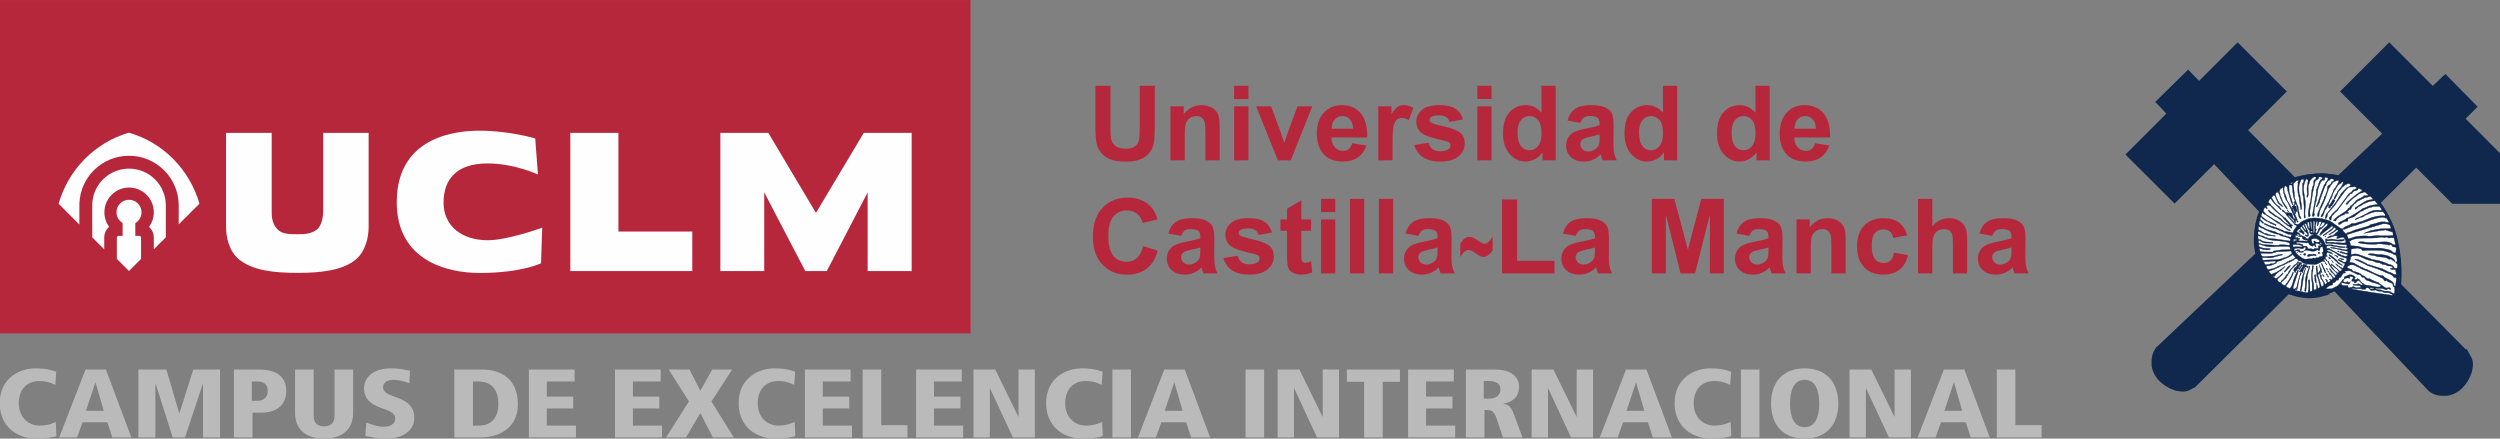
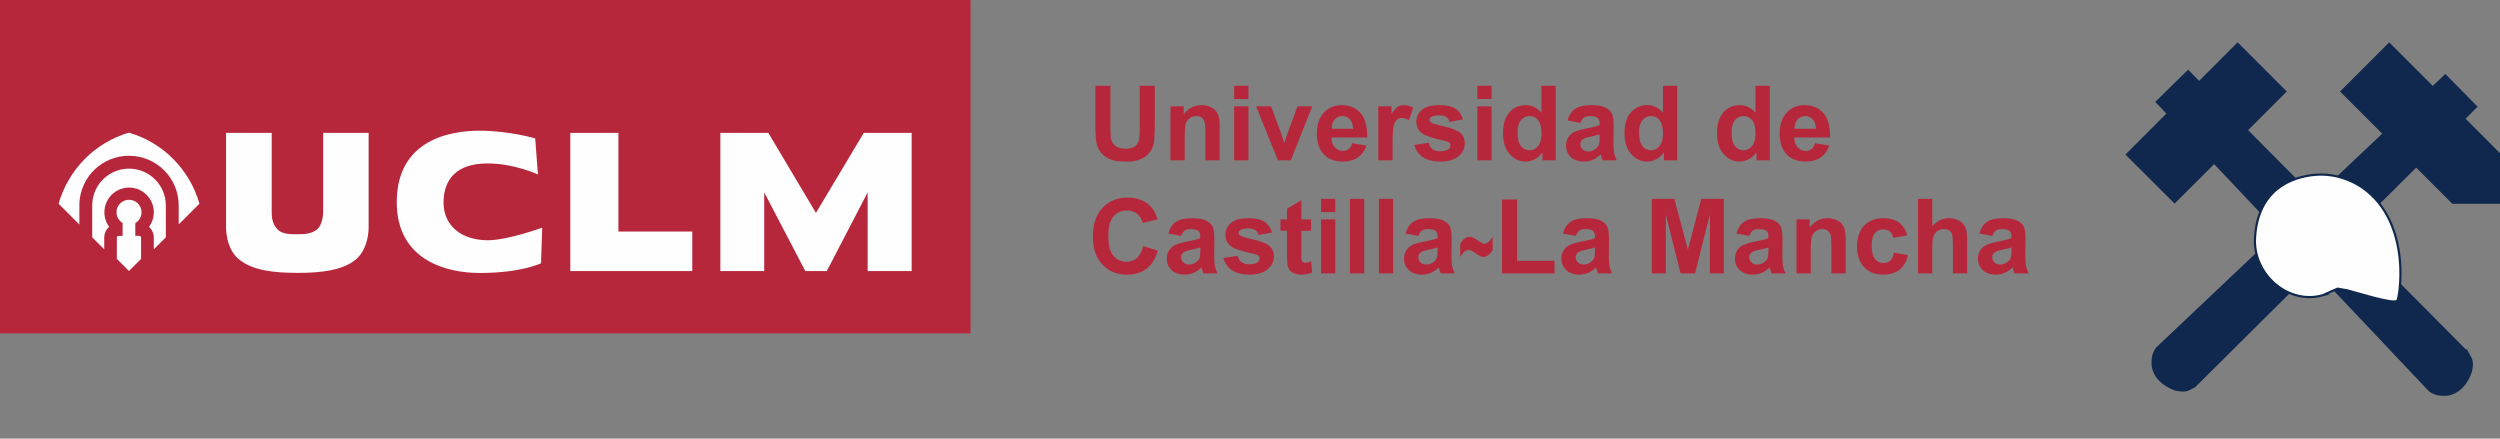
<svg xmlns="http://www.w3.org/2000/svg" xml:space="preserve" width="570mm" height="100mm" version="1.1" style="shape-rendering:geometricPrecision; text-rendering:geometricPrecision; image-rendering:optimizeQuality; fill-rule:evenodd; clip-rule:evenodd" viewBox="0 0 57000 10000">
  <rect x="0" y="0" width="57000" height="10000" fill="#808080" stroke="none" />
  <defs>
    <style type="text/css">
   
    .str0 {stroke:#10284E;stroke-width:49.99;stroke-miterlimit:22.926}
    .str1 {stroke:#10284E;stroke-width:7.62;stroke-linejoin:round;stroke-miterlimit:22.926}
    .fil0 {fill:#10284E}
    .fil1 {fill:#FEFEFE}
    .fil3 {fill:#FEFEFE;fill-rule:nonzero}
    .fil2 {fill:#B7273C;fill-rule:nonzero}
    .fil4 {fill:#BABABA;fill-rule:nonzero}
   
  </style>
  </defs>
  <g id="Capa_x0020_1">
    <g id="_2758181428752">
      <g id="_2279956104944">
        <path class="fil0 str0" d="M50038.39 8804.2l5050.78 -5017.21 834.91 834.92 1070.14 0 0 -1098.57 -814.24 -816.82 274 -273.99 -700.49 -710.83 -286.92 271.41 -992.58 -992.58 -1085.64 1085.64 961.56 961.56 -5172.28 4893.12c-98.24,134.4 -103.41,266.24 -95.65,398.06 38.77,250.73 235.22,444.58 522.14,542.82 232.63,43.94 250.73,23.26 434.24,-77.56l0.03 0.03z" />
        <path class="fil0 str0" d="M56260.1 8041.67l-5037.86 -5074.05 881.44 -881.45 -1085.64 -1085.64 -878.86 878.86 -250.73 -255.9 -713.41 700.49 253.32 266.24 -933.12 933.12 1085.64 1083.06 902.1 -899.54 4913.79 5195.55c131.82,98.23 266.24,103.4 398.06,95.65 250.73,-38.78 444.59,-235.22 540.23,-524.73 46.54,-232.63 25.86,-248.14 -74.96,-431.66z" />
        <path class="fil1 str0" d="M52951.5 6733.73c-793.56,217.13 -1576.77,-485.94 -1537.99,-1295.01 56.87,-1121.83 837.5,-1403.58 1364.81,-1452.67 367.06,-33.61 695.32,67.21 964.14,214.54 620.37,361.89 907.27,1013.26 974.48,1726.67 43.95,449.76 -28.43,933.12 -64.63,930.53 -69.79,90.48 -979.65,-201.61 -1134.75,-237.8l-219.71 -38.78 -346.38 152.5 0.03 0.02z" />
-         <path class="fil0 str1" d="M53047.14 5645.51c2.59,-10.34 2.59,-23.27 5.17,-36.19 5.17,2.58 7.76,2.58 12.93,2.58 18.1,-38.78 330.87,54.29 387.71,33.61 2.59,0 5.17,0 10.34,0 0,-7.76 0,-12.93 0,-20.68 -5.17,0 -7.75,0 -12.92,0 0,2.58 -2.59,5.17 -2.59,5.17 -80.13,-10.34 -157.66,-20.68 -237.8,-33.61 -25.85,-28.44 -175.76,-10.34 -188.69,-10.34 -28.43,-98.23 -108.57,-201.61 -199.02,-224.88 0,-2.58 -2.59,-7.75 -5.17,-12.92 49.11,-7.76 62.04,-139.57 113.74,-134.4 67.21,-59.46 95.65,-126.67 136.98,-113.75 23.27,38.78 -74.96,98.23 -98.23,126.67 -2.58,0 -5.17,0 -7.75,0 -12.93,43.95 -90.48,103.41 -67.22,142.16 28.44,-5.17 -5.17,-20.68 38.78,-28.44 0,-2.59 2.58,-5.17 2.58,-5.17 59.46,-43.95 118.92,-90.48 178.35,-136.99 0,0 0,0 -2.58,2.59 41.36,-28.44 20.68,-38.78 69.79,-49.12 5.17,5.17 10.34,10.34 15.51,18.1 -10.34,54.29 -72.38,67.21 -98.23,98.23 -10.34,-2.58 -2.58,0 -2.58,5.17 -46.54,31.02 -90.48,59.46 -134.4,90.48 2.58,2.59 7.75,7.76 12.92,12.93 20.68,-12.93 41.36,-25.85 62.04,-38.78 2.59,0 5.17,2.59 7.76,2.59 28.44,-64.63 85.31,-33.61 173.18,-155.08 20.68,2.58 25.85,7.75 38.77,15.51 -10.34,64.62 2.59,20.68 -56.87,77.55 -36.19,23.27 -72.38,46.53 -108.57,69.8 25.85,18.09 165.42,-82.73 188.68,-108.58 10.34,2.59 20.68,5.17 31.02,7.76 -2.58,20.68 -7.75,23.26 -15.51,38.77 -15.51,7.76 -28.43,18.1 -43.94,25.86 -2.59,5.17 -5.17,10.34 -7.76,15.51 -10.34,-2.59 -7.75,-2.59 -7.75,7.75 -18.1,12.93 -38.78,25.85 -59.46,41.36 -38.78,-2.58 -59.46,-2.58 -72.39,20.68 -12.92,5.17 -23.26,10.34 -36.19,12.93 -5.17,38.78 -2.58,12.93 7.76,20.68 51.7,-18.1 105.99,-36.19 157.66,-54.29 23.27,0 46.54,2.59 69.8,2.59 -10.34,12.92 15.51,18.09 -25.85,20.68 2.59,0 5.17,0 7.76,0 -2.59,10.34 -5.17,23.27 -7.76,36.19 82.72,0 69.8,-28.44 157.67,-25.85 15.51,18.1 49.11,62.04 46.53,93.06 5.17,7.76 10.34,15.51 12.92,23.27 -95.64,38.78 -160.25,-10.34 -258.48,10.34 -43.95,-36.19 -144.74,7.76 -193.86,-25.85 0,-2.59 5.17,-12.93 7.76,-18.1 43.94,-2.58 90.48,-5.17 134.4,-7.75 38.77,5.17 224.88,28.43 261.07,-2.59 10.34,-10.34 10.34,15.51 10.34,-20.68 -20.68,-12.92 -28.44,-12.92 -43.95,2.59 -105.99,-7.76 -59.46,23.26 -196.44,-7.76 -36.19,-7.75 -43.95,0 -72.38,-5.17 -25.86,5.17 -51.71,10.34 -77.56,15.51 -7.75,-7.75 -12.92,-15.51 -18.09,-23.26 -7.76,0 -15.51,2.58 -23.27,2.58 0,111.16 -18.1,105.99 69.8,100.82 95.65,7.76 193.86,15.51 289.5,25.85 43.95,25.85 124.09,-31.02 131.82,43.95 -10.34,2.58 -18.1,5.17 -28.44,7.75 -2.58,5.17 -2.58,10.34 -5.17,15.51 15.51,7.76 31.02,15.52 46.53,23.27 -7.75,74.97 -136.98,0 -191.27,10.34 0,-15.51 -18.09,-7.75 -28.43,-5.17 -36.19,-10.34 -72.39,-18.1 -108.58,-28.44 0,0 0,2.59 0,2.59 -23.26,0 -43.94,0 -67.21,-2.59 12.92,28.44 105.99,25.86 155.08,38.78 36.19,7.76 69.8,18.1 105.99,25.85 46.53,7.76 93.06,15.51 139.57,23.27 -2.59,12.92 -2.59,25.85 -5.17,41.36 -67.21,10.34 -67.21,-15.51 -118.92,-20.68 0,-12.93 -54.28,-10.34 -67.21,-7.76 7.76,23.27 15.51,20.68 41.36,25.85 46.53,12.93 93.07,23.27 139.57,36.2 5.17,25.85 -5.17,33.6 -33.6,41.36 2.58,0 5.17,2.58 7.75,2.58 -15.51,0 -36.19,5.17 -38.77,-7.75 -28.44,-7.76 -56.88,-12.93 -82.73,-20.68 -23.26,-46.54 -43.95,-2.59 -108.57,-64.63 -25.85,-23.27 -28.44,5.17 -36.19,-23.27 -2.59,0 -5.17,0 -7.76,0 -2.58,-5.17 -2.58,-12.92 -18.1,-7.75 -31.02,-18.1 -64.62,-36.19 -95.64,-54.29 0,-2.58 0,-5.17 -2.59,-7.75 -18.1,0 -36.19,2.58 -54.29,2.58 -2.58,-5.17 -2.58,-12.93 -5.17,-18.1l0.18 -0.07zm255.9 281.75c28.44,15.51 54.29,31.02 82.73,49.12 2.58,-2.59 2.58,-2.59 5.17,-5.18 43.94,59.46 111.16,-2.58 51.7,93.07 -23.27,36.19 -2.59,46.53 -46.53,54.29 -5.17,-7.76 -10.34,-18.1 -12.93,-20.68 -43.94,-7.76 -18.09,-28.44 -62.04,-28.44 7.75,25.85 51.7,54.29 67.21,59.46 10.34,31.02 -5.17,49.11 -38.77,54.28 -64.63,-56.87 -129.23,-113.74 -193.86,-170.59 0,7.76 0,18.1 -2.59,25.85 49.12,36.2 95.65,74.97 144.74,111.16 10.34,15.51 20.68,31.02 31.02,46.54 0,7.75 -2.58,15.51 -5.17,20.68 -54.28,10.34 -38.77,-18.1 -56.87,-18.1 -12.92,-18.1 5.17,-12.93 -25.85,-12.93 12.93,15.52 25.85,31.03 36.19,46.54 10.34,7.75 15.51,7.75 23.27,10.34 -15.51,12.92 -31.02,23.26 -46.53,36.19 -25.85,-28.44 -54.29,-56.87 -80.14,-85.31 0,0 2.58,0 2.58,0 -28.43,-25.85 -33.6,-67.21 -69.79,-72.38 15.51,28.43 31.02,56.87 46.53,82.72 2.58,0 7.75,0 10.34,0 7.75,31.02 28.43,2.59 77.55,93.06 10.34,20.69 -10.34,-5.17 7.76,12.93 -28.44,80.14 -80.14,-38.78 -113.75,-67.21 2.59,5.17 5.17,12.92 5.17,18.09 -2.58,0 -7.75,-2.58 -12.92,-2.58 0,-20.68 -5.17,-7.76 7.75,-15.51 -12.92,-10.34 -25.85,-23.27 -38.77,-36.19 7.75,20.68 15.51,38.77 23.26,56.87 2.59,0 5.17,-2.59 7.76,-5.17 18.09,31.02 64.62,56.87 54.28,100.82 -5.17,20.68 -20.68,15.51 -36.19,20.68 -7.75,-15.51 5.17,-10.34 -12.92,-12.93 0,-2.58 0,-5.17 0,-10.34 -7.76,2.59 -15.51,7.76 -23.27,10.34 7.76,10.34 15.51,20.68 23.27,31.02 -5.17,25.85 -2.59,28.44 -28.44,28.44 -2.58,2.59 -2.58,5.17 -5.17,5.17 -10.34,0 -20.68,0 -31.02,0 -2.59,-15.51 -2.59,-28.44 -5.17,-43.95 -18.1,-5.17 -15.51,-5.17 -20.68,-20.68 -7.76,0 -15.51,-2.58 -23.27,-2.58 12.93,28.43 28.44,56.87 41.36,82.72 -12.92,12.93 -25.85,23.27 -41.36,36.19 -36.19,-31.02 -2.58,-33.6 -33.6,-43.94 0,-5.17 0,-7.76 0,-12.93 -15.51,-28.44 -33.61,-54.29 -51.71,-82.72 -15.51,-15.51 5.17,-118.92 -38.77,-74.97 7.75,31.02 15.51,100.82 49.11,116.33 10.34,23.26 23.27,49.12 36.2,72.38 0,18.1 0,36.19 2.58,54.29 -38.78,2.58 -15.51,18.09 -51.7,23.26 -23.27,-74.96 -49.12,-149.91 -72.38,-224.87 -5.17,-12.93 -7.76,-23.27 -10.35,-36.2 2.59,-2.58 5.18,-2.58 5.18,-5.17 -7.76,-67.21 -15.52,-134.4 -25.86,-201.61 -5.17,0 -10.34,0 -18.09,2.59 0,31.02 0,64.62 0,98.23 2.58,2.59 5.17,2.59 7.75,5.17 2.59,28.44 2.59,56.87 5.17,85.31 0,12.93 0,23.27 0,36.19 33.61,20.68 59.46,199.03 72.39,240.39 7.75,25.85 -23.27,33.61 -43.95,36.19 -10.34,-31.02 -20.68,-64.63 -31.02,-98.23 -2.59,38.77 -2.59,80.14 -5.17,118.91 -18.1,10.34 -25.85,15.51 -49.12,23.27 -31.02,-43.95 -2.58,-54.29 -15.51,-129.23 -15.51,-85.31 -49.12,-224.88 -15.51,-305.02 0,-12.92 0,-25.85 2.59,-38.77 2.58,-25.86 7.75,-51.71 10.34,-77.56 -7.76,-7.75 0,2.59 -12.93,-12.92 -18.1,2.58 -7.76,-2.59 -7.76,7.75 -23.26,18.1 7.76,87.9 -20.68,103.41 7.76,54.28 -23.26,105.99 10.34,289.5 0,41.36 2.59,82.73 2.59,124.09 0,59.46 10.34,59.46 -51.7,72.38 0,-87.89 -2.59,-178.35 -5.17,-268.82 -62.05,-7.76 -7.76,49.11 -28.44,209.36 -5.17,33.61 0,74.97 -23.26,87.9 -95.65,-20.68 -191.28,-38.78 -286.93,-56.88 46.54,-20.68 -23.26,-20.68 15.51,-20.68 5.17,-12.92 10.35,-25.85 15.52,-38.77 2.58,18.09 5.17,36.19 7.75,54.28 5.17,-10.34 12.93,-20.68 20.68,-33.6 7.76,-51.7 18.1,-105.99 25.85,-157.67 7.76,-36.19 15.51,-72.38 23.27,-108.57 10.34,-46.53 54.29,-72.39 23.26,-105.99 -25.85,85.31 -49.11,170.59 -72.38,255.9 -7.75,31.02 -12.92,62.04 -18.09,93.06 -5.17,0 -7.76,0 -10.34,2.59 -49.12,43.94 -77.56,43.94 -72.39,-15.51 36.19,-111.16 74.97,-224.88 113.75,-338.63 0,-2.58 -2.59,-2.58 -2.59,-5.17 2.59,-10.34 7.76,-20.68 12.93,-33.6 -10.34,-12.93 2.58,-2.59 -20.68,-5.17 -20.68,49.11 -41.37,100.82 -64.63,149.91 -7.76,20.68 -18.1,41.36 -25.85,62.04 -7.76,20.68 -23.27,147.32 -85.31,204.2 -15.51,-2.59 -62.04,-28.44 -82.72,-38.78 0,-10.34 0,-20.68 0,-31.02 33.6,-31.02 186.1,-271.41 160.25,-310.19 -15.51,7.76 -18.1,2.59 -12.93,23.27 -25.85,25.85 -23.26,87.89 -62.04,108.57 0,2.59 0,5.17 2.58,10.34 -20.68,33.61 -41.36,64.63 -62.04,98.24 -10.34,7.75 -5.17,-2.59 -12.92,18.09 -31.03,12.93 -7.76,15.51 -33.61,49.12 -49.12,5.17 -121.5,-51.7 -85.31,-74.97 31.02,-31.02 62.04,-62.04 95.65,-93.06 2.58,-2.59 5.17,-2.59 7.75,-2.59 12.93,-46.53 41.37,-49.11 46.54,-85.31 15.51,-10.34 69.79,-103.4 72.38,-111.16 54.29,-51.7 108.57,-103.4 162.84,-155.08 5.17,15.51 7.75,31.03 10.34,46.54 -10.34,0 -23.27,-2.59 -33.61,-5.17 -7.76,15.51 -12.93,33.6 -20.68,49.11 12.92,12.93 -12.93,10.34 18.09,12.93 -43.94,-15.51 -77.55,28.43 -87.89,80.14 41.36,20.68 12.93,46.53 43.95,46.53 25.85,-38.78 -18.1,-12.93 31.02,-59.46 98.23,-95.65 31.02,-98.23 111.16,-136.98 0,-7.76 0,-18.1 0,-28.44 -20.68,0 -41.36,-5.17 -72.38,-5.17 -2.59,-7.76 -5.17,-18.1 -7.76,-25.85 -15.51,20.68 -33.61,41.36 -49.12,62.04 18.1,5.17 7.76,-5.17 15.51,15.51 -20.68,-7.75 -12.92,5.17 -15.51,-15.51 -15.51,7.76 -31.02,18.1 -46.53,28.44 -31.02,54.28 -108.57,95.65 -136.98,188.68 -12.93,12.93 -28.44,28.44 -43.95,41.37 -5.17,10.34 -10.34,23.26 -15.51,33.6 -7.76,0 -7.76,-7.75 -5.17,5.17 -18.1,20.68 -36.19,41.36 -56.87,64.63 -7.76,5.17 -15.51,10.34 -23.27,15.51 -7.75,12.93 -12.92,25.85 -20.68,41.36 -51.7,-10.34 -77.55,-25.85 -77.55,-77.55 18.09,-15.51 36.19,-28.44 51.7,-41.36 7.75,-2.59 7.75,7.75 7.75,-7.76 18.1,-15.51 33.61,-33.6 51.71,-49.11 10.34,-12.93 10.34,-18.1 20.68,-23.27 0,-7.76 -2.59,-15.51 -2.59,-23.27 -15.51,15.51 -28.43,28.44 -43.94,43.95 0,2.59 0,5.17 0,10.34 -2.59,0 -7.76,0 -12.93,-2.58 -7.76,12.92 -18.1,25.85 -25.85,36.19 -41.36,7.75 -69.8,100.82 -147.33,-12.93 10.34,-5.17 20.68,-7.75 31.02,-12.92 -15.51,15.51 -28.43,18.09 5.17,23.26 -12.92,2.59 2.59,2.59 23.27,-20.68 -7.75,0 -15.51,2.59 -23.27,2.59 23.27,-20.68 46.54,-41.37 67.22,-62.05 18.09,-15.51 33.6,-28.43 51.7,-43.94 2.58,2.58 7.75,2.58 10.34,5.17 15.51,-12.93 31.02,-25.85 43.95,-36.19 2.58,-7.76 5.17,-12.93 5.17,-18.1 28.43,-7.76 12.92,0 25.85,-15.51 12.92,-12.93 28.43,-25.85 41.36,-38.78 -31.02,5.17 -10.34,0 -20.68,10.34 -41.36,31.02 -82.72,59.46 -124.09,87.9 0,0 0,0 0,0 -23.26,12.92 -43.94,25.85 -67.21,38.77 -36.19,12.93 -69.8,28.44 -105.99,43.95 -116.33,-113.74 -20.68,-56.87 131.82,-147.32 15.51,-7.76 33.6,-10.35 49.11,-18.1 0,-2.59 0,-5.17 0,-7.76 25.85,-10.34 49.12,-20.68 72.39,-31.02 18.09,-7.75 36.19,-12.92 54.28,-18.09 12.93,-31.02 41.37,-10.34 82.73,-56.88 10.34,0 23.26,0 33.6,0 2.59,-5.17 7.76,-7.75 10.34,-12.92 5.17,0 10.34,0 15.51,2.58 23.27,-38.77 36.2,-5.17 87.9,-64.62 56.87,0 54.29,-10.34 87.89,43.94 36.19,0 56.87,0 93.07,49.12 18.09,5.17 36.19,10.34 56.87,15.51 -33.61,20.68 10.34,-31.02 15.51,33.61 -49.12,-10.34 -15.51,-18.1 -62.04,-20.68 -20.68,105.99 -72.39,116.33 -90.48,175.76 54.28,-2.59 33.6,-15.51 74.97,18.09 7.75,-33.6 18.09,-64.62 28.43,-98.23 5.17,0 7.76,0 12.93,0 20.68,-51.7 7.75,-12.93 43.94,-41.36 10.34,10.34 20.68,20.68 31.03,33.6 5.17,-25.85 2.58,-28.43 15.51,-41.36 -20.68,-5.17 -38.78,-7.75 -59.46,-12.92 0,-15.51 0,-28.44 0,-43.95 15.51,5.17 10.34,-5.17 12.92,10.34 -2.58,38.78 -2.58,12.93 7.76,23.27 5.17,-12.93 2.58,-7.76 5.17,-23.27 23.27,-12.92 165.42,25.85 242.97,-7.75 90.48,-43.95 139.57,-87.9 147.33,-43.95 23.27,-2.59 10.34,7.75 23.27,-7.76 -10.35,-20.68 0,-12.92 -25.86,-23.26 0,-5.17 0,-10.34 -2.58,-15.51 5.17,-7.76 10.34,-15.51 15.51,-20.68 18.1,2.58 25.85,10.34 38.78,20.68 0,7.75 0,12.92 0,20.68 10.34,0 18.09,2.58 25.85,2.58 -15.51,-18.09 -28.44,-38.77 -43.95,-59.46 0,-5.17 0,-12.92 0,-20.68 0,0 0,0 0,0 5.17,-7.75 7.76,-12.92 12.93,-20.68 10.34,0 20.68,0 31.02,0 0,-5.17 0,-7.75 0,-12.92 -33.61,-25.85 -18.1,-54.29 5.17,-87.9 0,0 0,2.59 0,2.59 41.36,15.51 82.72,31.02 124.08,49.12 -15.51,-15.51 -28.43,-31.03 -41.36,-46.54 5.17,33.61 2.59,7.76 -7.75,15.51 -10.34,-20.68 -12.93,-7.75 7.75,-15.51 -23.27,-15.51 -87.89,-10.34 -95.65,-51.7 90.48,-15.51 118.92,43.95 160.25,43.95 28.44,18.09 54.29,38.78 82.73,56.87 0,2.59 0,7.76 0,10.34 41.36,18.1 82.72,36.19 124.08,54.29 28.44,7.75 56.87,15.51 85.31,23.26 2.58,108.58 -49.12,87.9 -90.48,85.31 -2.58,-5.17 -2.58,-10.34 -5.17,-18.09 -31.02,-15.51 -62.04,-28.44 -93.06,-43.95 -2.59,2.59 -5.17,5.17 -7.76,7.76 -2.58,0 -2.58,0 -2.58,-2.59 0,2.59 0,2.59 0,2.59 -2.59,2.58 -2.59,5.17 -5.17,5.17 0,2.58 0,2.58 0,2.58l0.07 -0.1zm-1749.93 -449.76c0,0 -2.59,0 -2.59,0 0,-2.58 0,-5.17 2.59,-7.75 -80.14,-7.76 -69.8,-18.1 -69.8,-100.82 25.85,7.75 49.12,18.09 72.38,25.85 2.59,0 5.17,0 5.17,-2.59 5.17,10.34 175.76,87.9 227.47,80.14 15.51,18.1 323.11,12.93 416.15,69.8 2.58,15.51 5.17,33.61 5.17,49.12 -33.61,5.17 -204.2,-31.03 -271.41,2.58 -113.75,-5.17 -227.47,-10.34 -343.8,-18.09 -31.02,-10.35 -62.04,-20.69 -93.06,-31.03 -7.76,-18.09 -15.51,-38.77 -5.17,-62.04 43.95,-2.58 93.06,67.21 186.1,56.87 43.95,2.59 90.48,2.59 136.99,5.17 0,-5.17 0,-12.92 0,-18.09 -62.05,-5.17 -121.5,-7.76 -183.52,-12.93 -25.85,-25.85 -20.68,5.17 -82.72,-36.19l0.05 0zm832.3 -54.29c-2.59,-5.17 -5.17,-10.34 -7.76,-18.09 -20.68,2.58 -7.75,-5.17 -15.51,5.17 2.59,7.75 2.59,15.51 5.17,25.85 -18.09,-10.34 -36.19,-18.1 -54.28,-25.85 10.34,0 20.68,-2.59 31.02,-2.59 -5.17,-10.34 -10.34,-20.68 -12.93,-31.02 -2.58,-5.17 -2.58,-12.92 -2.58,-20.68 25.85,10.34 31.02,23.27 56.87,15.51 -18.1,-28.43 -15.51,0 -23.27,-28.43 49.12,-2.59 62.04,-7.76 72.39,25.85 -23.27,7.75 -12.93,-7.76 -33.61,18.09 20.68,5.17 38.78,10.34 59.46,15.51 0,-2.58 2.58,-7.75 2.58,-10.34 15.51,2.59 12.93,0 25.85,5.17 18.1,72.39 -15.51,31.02 49.12,67.22 49.12,31.02 80.14,0 82.72,0 -2.58,59.45 -77.55,25.85 -121.5,28.43 -69.79,2.59 -93.06,5.17 -100.82,-25.85 43.95,-23.27 41.37,-2.58 38.78,-25.85 -18.1,-5.17 -33.61,-10.34 -51.7,-18.1zm-478.19 -589.32c2.58,2.58 5.17,2.58 5.17,2.58 49.11,43.95 98.23,85.31 149.91,126.67 -2.59,2.59 -2.59,5.17 -5.17,7.76 51.7,54.28 100.81,108.57 152.49,162.83 -10.34,-2.58 -20.68,-2.58 -31.02,-5.17 -5.17,0 -7.76,0 -10.34,2.59 -12.93,-12.93 -23.27,-25.85 -36.19,-38.78 -18.1,0 -20.68,-5.17 -33.61,-10.34 -31.02,-31.02 -62.04,-64.63 -93.06,-95.65 -38.78,-25.85 -80.14,-49.12 -118.92,-72.38 -43.94,-33.61 -90.48,-69.8 -136.98,-103.41 -15.51,-18.09 -18.1,-31.02 -38.78,-18.09 5.17,7.75 7.76,15.51 12.93,23.26 10.34,-5.17 7.75,5.17 15.51,20.69 25.85,20.68 51.7,38.77 77.55,56.87 20.68,12.92 38.78,28.43 56.87,43.94 28.44,5.17 18.1,10.35 38.78,12.93 25.85,18.1 49.12,36.19 74.97,54.29 5.17,-20.68 -7.76,-12.93 12.92,-15.51 0,25.85 7.76,7.75 -12.92,15.51 25.85,23.26 54.28,46.53 80.14,69.8 28.43,23.26 59.45,43.94 87.89,67.21 20.68,10.34 38.78,23.26 59.46,33.6 7.75,7.76 12.92,18.1 18.09,25.86 7.76,2.58 18.1,2.58 25.85,2.58 -7.75,-25.85 2.59,-12.92 -20.68,-28.44 0,-5.17 0,-10.34 0,-15.51 10.34,-2.58 20.68,-5.17 31.02,-7.75 5.17,-38.78 -15.51,-10.34 -38.77,-38.78 -38.78,-43.94 -77.56,-87.89 -116.33,-131.81 0,0 0,0 0,-2.59 0,-2.58 0,-7.75 2.58,-10.34 -7.75,0 -15.51,2.59 -20.68,2.59 -23.26,-18.1 -46.53,-36.19 -69.8,-56.88 -36.19,-33.6 -74.96,-67.21 -113.74,-100.81 -43.95,-46.54 -90.48,-90.48 -136.99,-134.4 -7.75,-69.8 -93.06,-20.69 -36.19,-118.92 15.51,-25.85 7.76,-23.27 41.36,-28.44 43.95,100.82 157.67,175.77 180.94,211.96 12.92,10.34 23.26,23.26 33.6,36.19 25.85,-2.59 10.34,7.75 23.27,-7.76 -15.51,-15.51 -31.02,-33.6 -49.12,-51.7 2.59,0 2.59,-2.58 5.17,-5.17 -126.67,-74.97 -155.08,-178.35 -180.93,-201.61 2.59,-18.1 33.61,-74.97 69.8,-54.29 25.85,59.46 54.29,118.92 80.14,178.35 15.51,10.34 28.43,23.26 43.94,33.6 0,-2.58 2.59,2.59 5.17,2.59 12.93,10.34 25.85,23.27 36.2,33.61 0,-5.17 -2.59,-12.93 -5.18,-18.1 5.18,2.59 10.35,5.17 18.1,5.17 2.59,7.76 2.59,12.93 5.17,18.1 -5.17,-2.59 -10.34,-5.17 -18.09,-5.17 10.34,0 18.09,2.58 25.85,2.58 -18.1,-18.09 -36.2,-36.19 -51.71,-54.29 -10.34,-7.75 -20.68,-15.51 -31.02,-23.26 -28.43,-38.78 -139.57,-219.71 -62.04,-245.56 10.34,-2.59 20.68,-5.17 31.02,-7.76 10.34,18.1 18.1,33.61 25.85,51.71 0,0 0,0 0,0 36.19,126.67 90.48,242.97 175.76,333.45 2.59,0 5.17,-2.59 7.76,-2.59 -12.93,-72.38 -93.06,-111.16 -126.67,-227.46 -18.1,-67.21 -31.02,-56.87 -36.19,-95.65 -7.76,-62.04 0,-28.44 -12.93,-41.36 2.59,0 2.59,0 5.17,-2.59 -23.26,-54.28 12.93,-100.82 72.39,-116.33 5.17,49.12 10.34,98.24 18.09,144.74 31.02,15.51 -2.58,31.03 28.44,80.14 10.34,20.68 20.68,33.61 23.26,62.04 5.17,0 7.76,2.59 10.34,2.59 10.34,15.51 18.1,31.02 28.44,43.95 62.04,131.81 124.08,263.65 183.52,395.47 -46.54,-18.1 -12.93,-33.61 -51.71,-23.27 -10.34,-36.19 -20.68,-72.38 -33.6,-108.57 -12.93,-33.61 -74.97,-20.68 -111.16,-20.68 5.17,-33.61 -2.59,-12.93 10.34,-25.86 -31.02,12.93 -10.34,7.76 -23.27,38.78 -25.85,-25.85 -49.11,-51.7 -74.97,-74.97 -7.75,-2.58 -18.09,-5.17 -25.85,-7.75 0,7.75 0,15.51 0,25.85 18.1,10.34 38.78,23.26 56.88,36.19 20.68,25.85 38.77,51.7 56.87,77.55 2.58,2.59 5.17,2.59 7.75,2.59 54.29,62.04 105.99,124.08 160.25,186.1 -2.58,5.17 -2.58,7.76 -2.58,10.34 15.51,5.17 33.61,12.93 49.12,18.1 18.09,38.77 -69.8,77.55 -82.73,165.42 -72.38,-12.93 -144.74,-25.85 -214.53,-38.78 -5.18,-7.75 -10.35,-12.92 -15.52,-20.68 -18.09,-5.17 -36.19,-7.76 -54.28,-12.93 -23.27,-33.6 -250.73,-80.13 -312.78,-121.5 -18.09,-5.17 -36.19,-12.92 -51.7,-20.68 -10.34,10.34 -5.17,0 -7.75,18.1 67.21,31.02 131.81,59.46 199.02,90.48 5.18,0 134.4,25.85 142.16,54.29 7.76,0 12.93,0 18.1,0 0,0 0,0 0,0 62.04,28.43 124.08,56.87 186.1,85.3 28.43,2.59 54.28,5.17 82.72,7.76 -7.75,20.68 -12.92,38.78 -20.68,59.46 -113.74,-10.34 -95.65,-38.78 -157.67,-33.61 -43.94,-46.53 -105.98,-41.36 -160.25,-67.21 -25.85,-10.34 -10.34,-2.59 -18.09,-15.51 -72.39,-20.68 -142.16,-41.36 -211.96,-62.05 -46.53,-25.85 -93.06,-49.11 -139.56,-74.96 0,-2.59 -2.59,-5.17 -2.59,-5.17 -12.93,-7.76 -23.27,-18.1 -33.61,-28.44 2.59,-28.44 5.17,-54.29 7.76,-82.72 7.75,0 15.51,0 23.26,0 18.1,15.51 33.61,33.6 51.71,51.7 7.75,0 15.51,0 23.26,0 -18.09,-64.63 -116.33,-67.21 -72.38,-136.99 5.17,-2.58 10.34,-2.58 15.51,-7.75 67.21,90.48 36.19,20.68 93.06,85.31 2.59,-2.59 2.59,-2.59 5.17,-5.17 31.03,5.17 7.76,2.58 15.52,-5.17 -10.35,-10.34 -20.69,-20.68 -31.03,-28.44 0,-10.34 5.17,-7.75 -7.75,-5.17 -25.85,-23.27 -51.7,-43.95 -77.55,-64.63 7.75,-28.43 15.51,-54.28 25.85,-80.14 12.92,12.93 28.43,25.86 43.94,41.37 2.59,0 7.76,0 12.93,0 82.72,54.28 162.83,111.16 245.56,165.42 18.09,12.92 36.19,28.43 54.29,41.36 5.17,0 10.34,0 12.92,-2.59 23.27,18.1 46.53,36.2 69.8,54.29 23.26,15.51 46.53,28.44 69.8,43.95 0,2.58 -2.59,5.17 -2.59,10.34 49.12,10.34 54.29,51.7 103.41,56.87 12.92,15.51 2.58,12.93 31.02,10.34 -2.59,-43.95 -38.78,-23.27 -59.46,-38.78 -5.17,-7.75 -2.59,-10.34 -18.1,-23.26 -33.6,-5.17 -10.34,0 -33.6,-18.1 2.58,-7.75 5.17,-5.17 -7.76,-5.17 -46.53,-36.19 -93.06,-72.38 -139.57,-108.57 -23.26,-12.93 -43.94,-25.85 -67.21,-38.78 0,0 0,0 0,2.59 -67.21,-43.95 -134.4,-87.9 -201.61,-129.23 -15.51,-10.34 -28.44,-18.1 -43.95,-25.85 -2.58,-7.76 -2.58,-15.52 -2.58,-23.27 -15.52,-5.17 -7.76,-2.59 -23.27,-10.34 0,-15.51 -7.76,-18.1 -20.68,-25.85 12.92,-51.7 10.34,-72.39 51.7,-90.48 10.34,12.92 20.68,25.85 31.02,38.78 2.59,-7.76 7.76,-15.51 10.34,-20.69 -12.92,-12.92 -46.53,-67.21 43.95,-69.79 0,5.17 2.58,7.75 5.17,12.92 5.17,0 10.34,0 18.1,0 25.85,25.85 51.7,54.29 77.55,82.73 0,0 0,-2.59 0,-2.59 20.68,23.27 43.95,43.95 67.21,64.63l-0.02 0.08zm961.58 728.92c18.09,7.75 33.6,12.93 51.7,20.68 0,5.17 -2.59,12.93 -2.59,18.1 -98.23,-2.59 -56.87,25.85 -54.28,56.87 -38.78,20.68 -46.53,0 -90.48,5.17 -15.51,36.19 -62.04,10.34 -74.97,7.75 -25.85,-5.17 -36.19,12.93 -80.14,-2.58 -7.75,-18.1 2.59,-72.38 -98.23,-54.29 -10.34,-15.51 -18.1,-28.43 -28.44,-41.36 2.59,0 2.59,0 2.59,-2.59 -20.68,-2.58 -41.36,-7.75 -64.63,-10.34 0,-2.58 0,-5.17 0,-5.17 -20.68,0 -41.36,0 -64.63,2.59 0,-12.93 -2.58,-23.27 -5.17,-36.19 129.23,-10.34 235.22,36.19 253.32,10.34 7.75,0 15.51,2.58 23.26,5.17 12.93,49.12 62.04,72.38 90.48,77.55 5.17,-7.75 12.93,-12.92 20.68,-20.68 28.44,-2.58 33.61,0 36.19,25.85 7.76,2.59 15.51,5.17 25.85,10.34 -7.75,-25.85 -15.51,-51.7 -23.26,-74.97 41.36,-23.26 62.04,5.17 82.72,7.76l0.03 0zm38.75 -2.59c-2.59,0 -7.76,-2.58 -10.34,-2.58 0,-10.34 -2.59,-18.1 -2.59,-28.44 15.51,0 20.68,5.17 33.61,10.34 0,10.34 2.58,20.68 2.58,33.61 -31.02,10.34 7.76,5.17 -23.26,-12.93zm-1305.35 -178.34c-18.1,-2.59 -36.19,-5.17 -54.29,-7.76 -20.68,-10.34 -41.36,-23.26 -64.63,-33.6 0,-5.17 -2.58,-28.44 -2.58,-43.95 5.17,-10.34 7.75,-18.1 12.92,-25.85 31.03,10.34 165.42,95.65 230.05,98.23 51.7,7.76 105.99,12.93 157.67,18.1 -10.34,-31.02 -49.12,-10.34 -93.07,-25.85 -36.19,-10.34 -72.38,-20.68 -108.57,-31.02 -10.34,-20.69 -31.02,-10.34 -56.87,-10.34 -15.51,-23.27 -46.53,-31.03 -62.05,-41.37 0,-2.58 0,-7.75 0,-12.92 -43.94,-7.76 -41.36,-7.76 -72.38,-33.61 2.59,-25.85 5.17,-49.12 5.17,-74.97 25.85,15.51 49.12,31.02 74.97,46.54 0,-2.59 2.59,-2.59 5.17,-5.18 62.04,43.95 317.94,152.5 382.57,142.16 31.02,41.36 33.61,0 46.53,36.19 2.59,-2.58 2.59,-2.58 5.17,-5.17 12.93,23.27 2.59,-2.58 74.97,23.27 95.65,36.19 160.25,31.02 129.23,100.82 -108.57,-15.51 -214.54,-31.02 -323.11,-46.54 -41.36,-5.17 -85.31,-7.75 -129.23,-10.34 -20.68,-2.58 -41.36,-5.17 -62.04,-7.75 -15.52,-31.02 -7.76,15.51 -95.65,-49.12l0.05 0.03zm1194.21 -250.76c5.17,-28.43 12.93,-56.87 18.1,-85.31 7.76,-2.58 15.51,-2.58 23.27,-2.58 7.75,41.36 -7.76,69.8 -7.76,111.16 41.36,-25.85 25.85,-67.21 46.53,-98.24 18.1,-2.58 36.19,0 49.12,0 0,7.76 0,12.93 2.59,20.68 -15.52,31.03 -28.44,62.05 -41.37,93.07 23.27,-33.61 43.95,-67.21 67.22,-100.82 18.09,2.58 38.77,5.17 56.87,10.34 0,23.27 -51.7,111.16 -134.4,116.33 0,2.58 0,5.17 2.58,7.76 -7.75,2.58 -5.17,-7.76 -7.75,12.92 -20.68,10.34 -20.68,90.48 -56.87,95.65 -33.61,2.58 -18.1,-51.7 -2.59,-64.63 -2.58,-20.68 2.59,-28.43 -15.51,-36.19 -7.75,-25.85 -5.17,-56.87 0,-80.14l-0.03 0zm-18.09 -85.28c-2.59,43.95 -2.59,87.89 -2.59,131.81 7.76,-10.34 18.1,15.51 7.76,-12.92 -7.76,-15.51 2.58,-2.59 -10.34,-5.17 -20.68,15.51 20.68,64.63 -10.34,147.32 -5.17,0 -12.93,0 -18.1,-2.58 -2.58,-85.31 -2.58,-170.59 -2.58,-255.9 15.51,-12.93 15.51,-7.76 36.19,-2.59l0 0.03zm532.48 -700.49c-7.76,10.34 -5.17,2.59 -10.34,15.51 -12.93,-5.17 5.17,15.51 -33.61,64.63 -18.09,15.51 -56.87,95.65 -54.28,116.33 43.94,0 33.6,-49.12 69.79,-90.48 10.34,-25.85 20.68,-51.7 31.02,-77.55 23.27,-25.85 46.54,-51.7 69.8,-77.55 7.76,-28.44 5.17,-25.86 31.02,-33.61 -2.58,-2.59 -2.58,-5.17 -2.58,-7.76 0,2.59 2.58,2.59 5.17,5.17 18.09,-15.51 36.19,-31.02 54.29,-46.53 15.51,-7.75 7.75,-2.58 18.09,-12.92 5.17,2.58 10.34,2.58 15.51,5.17 20.68,-36.2 87.9,-20.68 90.48,25.85 -28.44,18.09 -59.46,33.6 -87.89,51.7 0,0 0,0 -2.59,-2.59 -38.77,41.37 -77.55,80.14 -116.33,121.5 -46.53,74.97 -93.06,147.33 -139.57,222.3 -62.04,80.14 -126.67,160.25 -191.27,240.39 -38.78,12.92 -18.1,69.8 -43.95,90.48 -2.58,74.96 59.46,-2.59 54.29,-85.31 56.87,-67.22 116.33,-131.82 173.18,-196.44 15.51,-25.86 31.02,-49.12 46.53,-74.97 33.61,-28.44 116.33,-186.1 261.07,-330.87 103.4,0 165.42,-33.61 183.52,23.27 -69.8,51.7 -74.97,18.09 -103.41,67.21 -18.09,38.77 -69.8,41.36 -82.72,72.38 -74.97,103.41 -152.5,204.2 -227.47,305.02 -36.19,59.46 -131.81,113.74 -170.59,183.51 -12.92,15.52 -28.43,31.03 -41.36,46.54 2.59,64.62 43.95,67.21 46.53,25.85 2.59,-38.78 12.93,-85.31 54.29,-100.82 18.1,-51.7 80.14,-62.04 108.58,-124.09 23.26,-31.02 46.53,-62.04 69.79,-93.06 46.54,-64.63 95.65,-129.23 144.74,-191.27 10.34,-7.76 7.76,-2.59 15.51,-18.1 36.2,-10.34 10.34,-46.53 69.8,-49.12 15.51,-15.51 28.44,-33.6 43.95,-49.11 25.85,-28.44 49.12,-5.17 74.97,-28.44 33.6,-5.17 15.51,-15.51 33.6,-36.19 23.27,-12.93 131.82,38.78 64.63,64.63 -77.55,33.6 -346.38,253.31 -348.96,286.92 64.62,15.51 23.26,-5.17 111.16,-80.14 25.85,-23.27 49.11,-46.53 74.96,-69.8 64.63,-18.09 98.24,-108.57 204.2,-105.99 0,-5.17 0,-7.75 0,-12.92 82.73,-20.68 64.63,33.6 121.5,51.7 -2.58,7.75 -7.75,18.1 -10.34,25.85 -28.43,0 -59.46,0 -90.48,0 -15.51,43.95 -142.15,77.55 -170.59,108.58 -2.58,2.58 -5.17,7.75 -7.75,10.34 -10.34,0 -7.76,0 -5.17,7.75 -12.93,12.93 -23.27,25.85 -36.19,41.36 -23.27,20.68 -46.54,41.36 -69.8,62.05 -2.59,0 -7.76,0 -10.34,0 -18.1,36.19 -18.1,46.53 -59.46,62.04 -5.17,59.46 -237.8,162.83 -284.34,222.29 -2.58,0 -2.58,0 -5.17,0 -15.51,18.1 -31.02,33.61 -46.53,51.7 12.93,7.76 33.61,10.34 49.12,12.93 10.34,-15.51 10.34,-10.34 12.92,-15.51 0,-2.59 -2.58,-5.17 -5.17,-7.76 15.51,-10.34 15.51,-12.92 23.27,-31.02 31.02,-23.26 62.04,-43.95 93.06,-64.63 15.51,-2.58 49.12,-23.26 80.14,-28.43 7.76,-20.68 7.76,-15.51 15.51,-28.44 38.78,-5.17 38.78,10.34 74.97,-2.58 0,-2.59 12.93,-23.27 -28.44,-28.44 2.59,-5.17 5.17,-10.34 5.17,-15.51 12.93,-5.17 12.93,-7.76 25.86,-15.51 46.53,-62.04 33.6,25.85 67.21,-69.8 12.92,-18.09 25.85,-38.78 38.78,-56.87 2.58,2.58 2.58,5.17 5.17,5.17 15.51,-46.53 62.04,-38.78 74.96,-82.72 0,0 0,0 0,0 41.37,-20.69 82.73,-41.37 124.09,-62.05 25.85,-12.92 54.29,-25.85 80.14,-38.77 46.53,2.58 56.87,-5.17 67.21,-12.93 5.17,0 10.34,0 15.51,0 15.51,-36.19 82.72,38.78 87.89,62.04 -100.82,23.27 -82.72,-10.34 -214.53,64.63 -64.63,43.95 -131.82,85.31 -199.03,129.23 2.58,7.76 2.58,18.1 2.58,28.44 10.34,-2.59 18.1,-5.17 25.85,-5.17 20.69,-20.68 43.95,-41.37 64.63,-62.05 2.59,0 5.17,2.59 5.17,5.17 15.51,-7.75 31.02,-15.51 46.53,-23.26 0,0 0,0 0,0 41.37,-46.53 199.03,-93.07 201.62,-95.65 38.77,-2.59 74.97,-5.17 111.16,-10.34 20.68,28.43 41.36,54.29 62.04,82.72 -33.61,5.17 -67.21,7.76 -100.82,12.93 -183.52,36.19 -142.16,62.04 -232.63,74.97 0,0 0,0 0,0 -18.1,18.09 -315.36,219.7 -374.82,224.87 -12.92,10.35 -23.26,20.69 -33.6,31.03 -49.12,23.26 -95.65,46.53 -144.75,69.79 -5.17,10.34 -10.34,23.27 -15.51,33.61 38.78,43.95 64.63,-33.61 144.74,-54.29 23.27,-5.17 49.12,-5.17 74.97,-12.92 0,-12.93 2.59,-28.44 2.59,-41.36 2.58,-5.17 7.75,-10.34 10.34,-15.51 41.36,-15.52 82.72,-28.44 124.08,-41.37 56.88,-43.94 111.16,-85.31 165.42,-129.23 31.03,12.93 41.37,-20.68 85.31,-38.77 15.51,-5.17 33.61,-12.93 49.12,-18.1 23.27,-15.51 67.21,-31.02 100.82,-31.02 23.26,-25.85 144.74,-18.1 186.1,-20.68 5.17,5.17 43.95,64.63 46.53,67.21 0,77.56 -103.4,-54.29 -341.21,98.24 -51.7,28.43 -105.98,54.28 -160.25,80.13 -67.21,25.86 -105.99,28.44 -98.23,62.05 36.19,-15.51 72.38,-33.61 108.57,-51.71 20.69,-7.75 77.56,-5.17 108.58,-49.11 25.85,-2.59 201.61,-103.41 310.19,-82.73 49.11,7.76 85.3,-7.75 121.5,5.17 -2.59,2.59 -2.59,5.17 -5.17,10.34 5.17,5.18 12.92,12.93 20.68,18.1 -2.59,2.59 -2.59,5.17 -2.59,7.76 2.59,0 7.76,0 12.93,2.58 2.58,15.51 7.75,33.61 10.34,51.7 -155.08,-15.51 -276.58,18.1 -418.74,77.56 -38.78,15.51 -77.55,31.02 -116.33,46.53 -10.34,-2.59 -7.75,-2.59 -7.75,5.17 -38.78,0 -80.14,18.09 -116.33,31.02 -82.73,28.44 -95.65,-15.51 -144.74,38.78 -43.95,18.09 -90.48,36.19 -134.4,56.87 0,2.58 2.58,5.17 2.58,7.75 -15.51,10.34 -31.02,20.69 -46.53,31.03 -59.46,-5.17 -217.12,-152.5 -297.26,-186.11 -142.16,-56.87 -408.4,-98.23 -542.82,-18.09 -18.1,7.75 -33.61,12.92 -51.7,20.68 -20.69,12.92 -41.37,25.85 -64.63,38.78 -23.27,46.53 -74.97,49.11 -118.92,28.43 -49.11,-23.26 -12.92,-36.19 -56.87,-72.38 -25.85,-25.85 -51.7,-51.7 -74.97,-77.55 -10.34,-15.52 -18.09,-31.03 -28.43,-46.54 51.7,7.76 25.85,31.02 134.4,113.75 2.58,25.85 0,54.29 33.6,64.63 2.59,-23.27 5.17,-46.54 7.76,-72.39 36.19,23.27 7.75,51.71 51.7,54.29 5.17,-28.44 0,-12.93 -20.68,-33.61 -7.76,-18.09 10.34,-31.02 -10.34,-43.94 0,-2.59 2.58,-5.17 2.58,-7.76 -33.6,-69.8 -64.62,-139.57 -98.23,-211.95 10.34,-2.59 12.92,5.17 18.1,-12.93 20.68,82.73 20.68,33.61 28.43,59.46 5.17,25.85 -10.34,49.12 23.27,62.04 2.58,-31.02 7.75,-62.04 10.34,-93.06 0,59.46 0,36.19 18.09,36.19 18.1,-18.1 -12.92,-54.29 -20.68,-121.5 -10.34,2.59 -10.34,-2.58 -15.51,20.68 -7.75,-36.19 -18.09,-72.38 -25.85,-108.57 38.78,18.09 5.17,-12.93 31.02,54.28 2.59,-7.75 2.59,-15.51 5.17,-23.26 46.53,43.95 43.95,346.38 113.75,346.38 2.58,-5.17 7.75,-12.93 10.34,-18.1 0,0 -49.12,-67.21 -46.53,-136.98 -28.44,-23.27 0,-116.33 -46.54,-168.01 -18.09,-46.53 -33.6,-95.65 -51.7,-142.16 -10.34,-111.15 -20.68,-222.29 -33.6,-333.45 25.85,-23.26 49.11,-46.53 72.38,-69.8 15.51,-5.17 28.43,-7.75 46.53,-10.34 2.59,54.29 -28.44,23.27 -12.93,69.8 7.76,15.51 -28.43,162.84 25.86,323.11 5.17,36.2 10.34,72.39 12.92,108.58 10.34,59.46 20.68,116.33 28.44,173.18 46.53,-20.69 -20.68,-266.25 -20.68,-323.12 -2.59,-23.26 2.58,-23.26 -15.51,-33.6 -10.34,-100.82 -23.27,-196.45 23.26,-286.93 33.61,-59.45 -5.17,-46.53 80.14,-56.87 0,7.76 2.59,15.51 2.59,20.68 -7.76,10.34 -7.76,-15.51 -7.76,23.27 0,12.92 5.17,31.02 -7.76,31.02 -5.17,10.34 -10.34,23.27 -18.09,33.61 5.17,69.79 -10.34,227.46 20.68,299.84 5.17,72.39 10.34,142.16 15.51,214.54 0,87.9 0,175.76 0,263.66 10.34,-2.59 18.1,-2.59 28.44,-2.59 -25.85,-209.37 15.51,-201.61 0,-351.55 -23.27,-245.56 -85.31,-315.35 15.51,-537.65 5.17,-12.92 2.58,-7.75 7.75,-12.92 5.17,12.92 2.59,-2.59 0,20.68 90.48,7.75 -5.17,105.99 18.1,276.58 15.51,105.99 -18.1,82.72 -2.59,136.98 62.05,-18.09 5.17,-222.29 33.61,-284.33 10.34,-10.34 25.85,-69.8 31.02,-87.9 10.34,-12.92 20.68,-28.43 31.02,-41.36 15.51,-15.51 31.02,-28.43 46.53,-43.95 2.59,2.59 25.86,-18.09 51.71,-7.75 33.6,18.1 0,41.36 -10.34,59.46 -7.76,2.58 -12.93,2.58 -18.1,2.58 0,2.59 2.59,5.17 2.59,5.17 -31.03,20.68 -5.18,95.65 -25.86,121.5 -49.11,100.82 -43.94,276.58 -59.45,348.97 -15.51,64.62 -80.14,312.77 -41.37,369.64 67.22,-5.17 -5.17,-51.7 38.78,-230.05 15.51,-113.74 33.61,-224.88 51.7,-336.04 18.1,-85.3 38.78,-168 56.88,-253.31 10.34,5.17 7.75,5.17 7.75,-5.17 124.09,-72.38 28.44,-23.27 80.14,-82.72 41.36,-2.59 59.46,0 77.55,23.26 -15.51,49.12 -54.28,2.59 -90.48,142.16 -7.75,28.43 -5.17,46.53 -28.43,59.45 0,49.12 -18.1,38.78 -20.68,77.56 -2.59,46.53 -7.76,90.48 -10.34,136.98 -2.59,2.59 -5.17,2.59 -7.76,5.17 -23.26,134.4 -46.53,271.41 -69.8,408.4 -2.58,-2.59 -2.58,-5.17 -5.17,-7.76 0,18.1 0,33.61 0,49.12 10.34,0 23.27,0 33.61,0 49.12,-87.89 -28.44,31.02 23.27,-219.71 7.75,-38.78 15.51,-74.97 23.26,-113.74 15.51,-7.76 10.34,-72.39 18.1,-95.65 0,0 0,0 0,0 5.17,-18.1 10.34,-36.19 15.51,-54.29 -2.59,-2.59 -2.59,-2.59 -5.17,-2.59 12.92,-18.09 5.17,-90.47 28.43,-160.25 18.1,-46.53 38.78,-93.06 56.88,-139.57 0,0 0,0 0,2.59 46.53,-36.19 -15.51,-38.78 72.38,-36.19 2.58,-2.59 5.17,-2.59 7.75,-2.59 20.69,-28.43 2.59,-31.02 12.93,-64.63 144.74,0 20.68,98.24 12.93,124.09 -5.17,12.93 -10.34,25.85 -15.51,41.36 -5.18,0 -7.76,2.59 -12.93,2.59 -18.1,43.94 -36.19,87.89 -51.7,134.4 -33.61,98.23 -67.22,196.44 -100.82,294.67 -10.34,23.27 -20.68,46.54 -31.02,69.8 7.75,0 12.92,0 20.68,2.59 20.68,-36.2 41.36,-72.39 59.46,-105.99 0,-5.17 -2.59,-10.34 -5.18,-15.51 41.37,-113.75 80.14,-224.88 121.51,-338.63 5.17,-7.75 10.34,-15.51 15.51,-23.26 2.58,0 5.17,2.58 10.34,2.58 7.75,-82.72 7.75,-41.36 59.45,-124.08 7.76,2.58 15.51,2.58 23.27,2.58 18.1,-43.95 54.29,-38.78 103.4,-18.09 -2.58,41.36 -23.26,43.94 -54.28,51.7 -7.76,74.97 -98.24,74.97 -95.65,126.67 -2.59,28.43 -7.76,54.29 -10.34,82.72 -15.51,43.95 -31.02,87.9 -49.12,131.82 7.76,-5.17 12.93,-7.76 20.68,-10.34 -7.75,12.92 -18.09,25.85 -25.85,38.77 2.59,-10.34 5.17,-20.68 5.17,-28.43 0,-2.59 -2.58,-5.17 -5.17,-7.76 -20.68,100.82 -87.89,193.86 -93.06,230.05 -12.93,5.17 -7.76,5.17 -5.17,23.27 -5.17,0 -7.76,0 -12.93,0 2.59,31.02 -2.58,38.77 -15.51,59.45 -10.34,10.34 -67.21,144.74 -23.27,147.33 49.12,5.17 -18.09,-64.63 90.48,-240.39 18.1,-43.95 38.78,-87.89 59.46,-131.82 31.02,-90.47 64.63,-183.51 95.65,-276.58 7.75,-5.17 33.61,-43.94 38.78,-59.45 28.43,-20.68 41.36,-69.8 72.38,-82.73 23.26,-10.34 103.4,-54.28 116.33,-20.68 -7.76,18.1 -15.51,38.78 -23.27,56.87 -20.68,33.61 -38.77,67.22 -59.46,100.82 -56.87,51.71 -43.94,100.82 -74.96,147.33 -28.44,64.63 -59.46,126.67 -87.9,191.27 -43.94,18.1 15.51,-7.75 -36.19,56.87 2.59,2.59 2.59,2.59 2.59,5.17 -41.36,25.86 -67.22,162.84 -121.5,222.3 -2.59,12.92 -5.17,23.26 -10.34,36.19 69.79,20.68 69.79,-142.16 105.99,-162.84 20.68,-36.19 41.36,-72.38 62.04,-108.57 5.17,5.17 10.34,10.34 15.51,15.51 -2.59,15.51 -5.17,31.02 -7.76,49.12 10.34,2.58 20.68,5.17 31.02,10.34 7.76,-18.1 15.52,-33.61 23.27,-49.12 31.02,12.93 43.95,-56.87 72.38,-90.48 41.37,-46.53 10.34,-31.02 -23.26,-64.63 -2.59,20.68 -23.27,28.44 -25.85,51.71l-46.54 72.38c-5.17,-7.76 -7.75,-2.59 -15.51,15.51 -7.75,-5.17 -12.92,-10.34 -20.68,-15.51 15.51,-38.78 31.02,-77.55 46.54,-116.33 43.94,-41.36 41.36,-124.09 80.13,-178.35 28.44,-46.53 56.88,-93.06 85.31,-139.57 18.1,-12.92 33.61,-28.43 51.7,-43.95 7.76,-2.58 15.51,-2.58 23.27,-5.17 18.1,-67.21 139.57,-69.79 -62.04,162.84l-0.26 0.05zm-1892.12 1282.09c49.12,312.77 186.1,610.03 405.81,847.84 338.62,359.3 1002.92,377.4 1403.59,155.08 95.64,-64.63 442,59.45 553.16,103.4 160.25,38.78 876.27,305.02 891.78,90.48 7.76,-118.92 43.95,-501.46 54.29,-718.58 10.34,-286.92 -56.87,-602.28 -131.82,-878.86 -175.76,-444.59 -408.39,-824.58 -842.66,-1070.13 -584.19,-330.87 -1439.75,-186.11 -1716.33,20.68 -473.03,323.11 -705.66,891.78 -617.79,1450.09l-0.03 0zm1150.27 -341.21c5.17,5.17 10.34,7.75 12.93,10.34 12.92,20.68 36.19,43.95 31.02,69.8 -15.51,-5.17 -28.44,-7.76 -43.95,-10.34 -20.68,2.58 -7.75,-5.17 -15.51,5.17 10.34,23.26 62.04,51.7 80.14,12.92 5.17,-18.09 -5.17,-87.89 -20.68,-100.82 0,-7.75 0,-15.51 0,-23.26 -2.59,0 -5.17,0 -7.76,0 -5.17,-25.85 -10.34,-41.36 -23.26,-49.12 -12.93,-28.44 -23.27,-54.29 -36.2,-82.72 2.59,-5.17 2.59,-10.34 2.59,-18.1 38.78,-18.09 62.04,74.97 59.46,87.89 12.92,18.1 23.26,36.2 36.19,54.29 5.17,0 7.75,2.59 12.92,5.17 -18.09,136.99 95.65,74.97 98.24,108.58 -54.29,0 -108.58,38.77 -131.82,93.06 -18.09,-5.17 -36.19,-12.93 -54.28,-20.68 -2.59,-7.76 -5.17,-15.51 -7.76,-23.27 -31.02,-12.92 -62.04,-23.26 -93.06,-36.19 -7.76,-7.75 -12.93,-12.92 -20.68,-18.09 -5.17,-10.34 -10.34,-18.1 -18.1,-25.85 -7.75,-5.17 -15.51,-10.35 -23.26,-12.93 0,-2.59 0,-7.76 0,-10.34 -90.48,-7.76 12.92,-87.89 31.02,-87.89 12.92,28.43 18.09,15.51 20.68,49.11 -15.51,0 -31.02,0 -46.53,0 7.75,10.34 15.51,20.68 25.85,33.61 5.17,0 12.92,0 18.09,-2.59 0,2.59 0,5.17 2.59,7.76 54.28,7.75 67.21,87.89 80.14,5.17 -2.59,0 -5.17,0 -7.76,0 -5.17,-49.12 -62.04,-46.53 -85.31,-116.33 10.34,-7.76 20.68,-15.51 31.02,-25.85 25.85,38.78 51.71,77.55 77.56,116.33 5.17,2.58 10.34,5.17 15.51,5.17l-0.03 0zm-199.05 175.76c-2.59,18.1 7.75,25.85 -49.12,23.27 0,2.58 0,7.75 0,12.92 -5.17,0 -7.75,0 -10.34,0 -2.58,2.59 -2.58,5.17 -2.58,7.76 -5.18,2.58 -10.35,2.58 -15.52,2.58 -5.17,-10.34 0,-43.94 7.76,-56.87 23.27,2.58 46.53,7.76 69.8,10.34zm-77.53 113.75c69.8,0 144.74,0 201.61,31.02 0,5.17 0,10.34 0,15.51 -41.36,23.26 -160.25,-15.51 -196.44,15.51 -18.1,-10.34 -31.02,-49.12 -5.17,-62.04zm15.51 95.62c168.01,-41.36 129.23,15.51 183.52,0 23.26,-5.17 33.6,-10.34 41.36,-31.02 20.68,-7.76 15.51,-10.34 38.78,-2.59 0,18.1 0,36.19 -2.59,54.29 -23.27,7.75 -18.09,2.58 -36.19,18.09 7.75,12.93 -20.68,12.93 20.68,7.76 18.1,-43.95 149.91,38.78 242.97,0 25.86,-10.34 18.1,-23.27 56.88,-20.68 0,2.58 0,5.17 -2.59,10.34 56.87,33.61 38.78,-56.87 43.95,-33.61 2.58,-12.92 5.17,-25.85 7.75,-38.77 25.86,-7.76 25.86,-12.93 56.88,-5.17 2.58,12.92 2.58,25.85 5.17,38.77 0,7.76 25.85,80.14 -23.27,93.07 7.76,12.92 12.93,23.26 20.68,33.6 -2.58,54.29 -7.75,49.12 -80.14,59.46 -41.36,56.87 -62.04,-12.92 -90.48,38.78 -41.36,-2.59 -43.94,-28.44 -77.55,5.17 -173.18,-5.17 -134.4,56.87 -307.6,-74.97 -31.02,-23.27 -43.95,-54.29 -69.8,-72.38 -5.17,-28.44 15.51,-36.19 64.63,-28.44 2.58,5.17 5.17,12.93 7.75,20.68 129.23,31.02 67.22,-5.17 111.16,2.59 0,-7.76 0,-15.51 0,-20.68 -43.94,-10.34 2.59,10.34 -77.55,7.75 -2.58,-12.92 -7.75,-23.27 -10.34,-36.19 -77.55,-7.76 -54.29,2.58 -108.57,23.27 -18.1,-15.52 -20.69,-25.86 -15.51,-49.12l0.02 0zm1165.76 -454.93c12.92,2.59 131.81,-51.7 149.91,-62.04 38.77,-18.1 72.38,-5.17 93.06,-18.1 25.85,-10.34 49.12,-18.09 74.97,-28.43l-317.94 108.57zm317.94 -108.55c64.63,-10.34 485.95,-201.61 589.35,-142.15 23.27,23.26 49.12,-10.34 49.12,33.6 10.34,15.51 23.26,31.02 33.6,46.54 0,7.75 -2.58,18.09 -2.58,25.85 -20.68,-5.17 -59.46,-5.17 -77.55,-5.17 0,-5.17 0,-7.76 0,-10.34 -85.31,10.34 -93.07,-10.34 -180.94,25.85 -105.99,41.36 -136.98,15.51 -178.34,59.45 -33.61,31.03 -325.7,82.73 -421.32,142.16 -31.02,10.34 -62.05,18.1 -90.48,25.85 0,5.17 0,7.76 0,12.93 -12.93,0 -23.27,0 -33.61,2.58 -25.85,-25.85 -64.63,-62.04 -69.8,-93.06 20.68,-2.59 43.95,-5.17 67.22,-7.76 0,-2.58 -2.59,-5.17 -2.59,-7.75l317.94 -108.58 -0.02 0zm-1214.87 1514.72c10.34,-116.33 23.26,-232.63 33.6,-348.96 18.1,-67.22 38.78,-136.99 59.46,-204.2 -10.34,0 -18.1,0 -25.85,0 7.75,69.8 -90.48,211.95 -80.14,348.96 2.59,28.44 -7.75,98.24 -7.75,136.99 -5.17,28.43 -7.76,56.87 -10.35,82.72 7.76,2.59 18.1,2.59 25.86,5.17 2.58,-7.75 2.58,-15.51 5.17,-20.68zm-935.74 -930.56c5.18,10.34 100.82,2.58 116.33,0 2.59,-7.76 5.18,-15.51 5.18,-23.27 -139.57,-15.51 -121.51,10.34 -255.9,-43.94 -5.17,-18.1 -7.76,-36.2 -10.35,-56.88 100.82,12.93 82.73,49.12 289.51,59.46 72.38,-2.58 147.33,-5.17 219.71,-10.34 139.57,10.34 227.46,-25.85 211.95,72.38 -67.21,2.59 -136.98,5.17 -204.2,7.76 -59.45,7.75 -121.5,18.1 -183.51,28.44 0,2.58 0,7.75 0,12.92 -28.44,2.59 -7.76,0 -15.51,10.34 -33.61,-10.34 -183.52,7.76 -286.92,-15.51 -2.59,-23.27 -7.76,-46.53 -12.93,-67.21 49.12,-5.17 67.21,28.43 126.67,25.85l-0.03 0zm607.45 -1501.79c-10.34,0 -18.09,-2.59 -25.85,-2.59 7.76,-20.68 23.27,-28.44 46.53,-25.85 -2.58,15.51 5.17,10.34 -20.68,28.44zm-49.11 28.43c33.6,-5.17 31.02,2.59 56.87,2.59 20.68,67.21 10.34,258.48 74.97,361.89 -10.34,10.34 -20.68,18.09 -31.02,28.43 23.26,62.05 5.17,64.63 -38.78,93.07 2.58,28.43 10.34,46.53 7.75,64.62 -41.36,-67.21 -82.72,-136.98 -124.08,-204.19 -2.59,-51.71 -56.87,-160.25 -62.04,-180.94 -5.17,-43.94 -25.85,-134.4 36.19,-149.91 0,5.17 2.58,12.93 2.58,18.1 43.95,-2.59 25.85,77.55 46.54,118.92 23.26,49.11 69.79,302.43 116.32,305.01 -31.02,-103.4 -62.04,-206.78 -93.06,-310.19 0,-46.53 0,-93.06 -2.58,-139.57 5.17,-2.58 7.75,-5.17 10.34,-7.75l0 -0.08zm2137.67 1189.02c46.54,41.36 54.29,-38.77 126.67,20.68 54.29,-5.17 54.29,-15.51 118.92,-5.17 10.34,49.12 23.26,98.24 36.19,149.91 -67.21,31.03 -67.21,-41.36 -196.44,-56.87 -105.99,-10.34 -385.16,31.02 -496.29,5.17 -31.02,-7.75 -152.5,-23.26 -157.67,7.76 51.71,36.19 354.14,49.11 421.32,36.19 51.71,-10.34 72.39,-7.76 124.09,-2.59 49.12,5.17 95.65,12.93 142.15,20.68 5.17,2.59 20.69,20.69 28.44,-2.58 56.87,-2.59 46.53,15.51 62.04,36.19 0,0 0,2.59 2.59,5.17 28.43,18.1 85.31,-7.75 85.31,49.12 -2.59,33.6 -7.76,64.63 -10.34,95.65 -93.07,7.75 -54.29,-56.88 -188.69,-80.14 -253.32,-49.12 -111.16,-23.27 -387.72,-28.44 -248.14,-5.17 -136.98,-12.92 -289.5,-43.94 -54.29,-5.17 -108.58,-10.34 -162.84,-12.93 -10.34,-33.61 -18.09,-64.63 -25.85,-98.23 2.59,0 2.59,-2.59 5.17,-2.59 142.16,-116.33 449.76,-41.36 713.41,-93.06 15.51,0 31.03,0 49.12,0l-0.08 0.02zm219.71 -113.72c2.59,25.86 5.17,49.12 7.76,74.97 -33.61,2.59 -67.22,2.59 -100.82,5.17 -64.63,0 -129.23,0 -193.86,2.59 -85.31,-20.68 -227.46,23.26 -281.75,7.75 -67.21,-15.51 -268.83,-2.58 -348.96,33.61 -31.03,10.34 -62.05,20.68 -95.65,31.02 -10.34,-33.61 -23.27,-64.63 -36.19,-98.23 95.64,-28.44 191.27,-59.46 286.92,-87.9 180.93,-54.28 364.47,-108.57 545.4,-162.83 46.53,0 165.42,5.17 168.01,69.79 2.58,12.93 5.17,28.44 7.75,43.95 -245.56,0 -227.46,-5.17 -467.85,46.53 -49.12,20.68 -98.23,38.78 -149.91,59.46 129.23,-23.27 258.49,-43.95 387.72,-64.63 25.85,-2.58 51.7,-5.17 80.13,-7.75 10.34,-15.51 43.95,5.17 85.31,10.34 0,2.58 0,2.58 0,5.17 41.36,5.17 59.46,23.26 103.41,25.85 -2.59,5.17 -10.34,7.75 2.58,5.17l0 -0.03zm-2323.78 429.08c10.34,46.53 67.22,38.78 -33.6,98.23 -5.17,5.17 -10.34,10.34 -18.1,15.52 -20.68,10.34 -41.36,20.68 -62.04,31.02 -36.19,-5.17 -72.38,38.77 -199.03,51.7 -111.16,5.17 -219.71,7.75 -328.28,12.92 -10.34,-25.85 -15.51,-28.43 -15.51,-62.04 108.57,2.59 188.68,28.44 312.77,-20.68 49.12,-12.92 100.82,-25.85 149.91,-36.19 -2.59,-7.76 -2.59,-12.93 -5.17,-18.1 -36.19,5.17 -69.8,10.34 -103.4,15.51 7.75,2.59 15.51,2.59 23.26,5.17 -7.75,2.59 -12.92,5.17 -20.68,10.34 -5.17,-12.92 -12.93,12.93 -2.58,-15.51 -31.03,10.34 -59.46,18.1 -90.48,28.44 -49.12,-15.51 -276.58,51.7 -286.92,-31.02 -5.17,-10.34 -7.76,-23.27 -12.93,-33.61 118.91,-7.75 227.46,20.68 302.43,-12.92 33.61,-23.27 38.78,7.75 56.87,-20.68 111.16,-5.17 222.3,-12.93 333.46,-18.1l0.02 0zm41.36 80.14c20.69,23.26 41.37,46.53 62.05,69.8 -41.36,46.53 -152.5,69.79 -186.1,100.82 -38.78,20.68 -77.56,41.36 -118.92,64.62 -33.61,10.34 -67.21,20.68 -100.82,33.61 -2.58,2.59 -2.58,5.17 -2.58,7.76 -31.03,12.92 -62.05,28.43 -90.48,41.36 -41.36,15.51 -82.73,7.75 -100.82,25.85 -64.63,-5.17 -64.63,-64.63 -59.46,-82.73 111.16,-5.17 139.57,-28.43 222.29,-64.62 15.51,-62.05 93.07,-38.78 121.5,-64.63 18.1,-20.68 183.52,-64.63 217.13,-108.58 2.58,2.59 7.75,2.59 10.34,2.59 2.58,-7.76 5.17,-15.51 7.75,-23.27 5.17,0 12.93,0 18.1,-2.58l0.02 0zm485.95 -255.9c-10.34,5.17 -23.26,7.75 -36.19,12.92 -15.51,-33.6 -7.75,-38.77 -15.51,-64.62 -62.04,-33.61 90.48,-111.16 178.35,-5.17 -2.59,28.43 -2.59,15.51 -12.93,31.02 -31.02,0 -87.89,5.17 -98.23,-28.44 -33.61,-2.58 -10.34,-5.17 -20.68,5.17 2.58,15.51 5.17,33.61 5.17,49.12l0.02 0zm-261.07 -416.18c7.76,0 10.34,-2.58 23.27,-7.75 20.68,49.11 72.38,103.4 49.12,136.98 -15.51,-18.09 -31.03,-38.77 -46.54,-56.87 -7.75,-46.53 -38.77,-7.76 -25.85,-72.38l0 0.02zm103.41 -56.84c23.26,-7.76 10.34,-12.93 41.36,-12.93 7.75,49.12 15.51,98.23 20.68,147.33 -54.29,-5.17 -12.93,-18.1 -43.95,-51.71 -5.17,-28.43 -12.92,-56.87 -18.09,-82.72l0 0.03zm69.77 -15.52c7.75,-5.17 12.92,-7.75 31.02,-5.17 5.17,54.29 7.76,111.16 12.93,168.01 -7.76,0 -12.93,2.59 -18.1,5.17 -10.34,-56.87 -18.1,-111.16 -25.85,-168.01zm-1023.6 979.66c-12.93,-23.27 -23.27,-46.53 -36.19,-69.8 85.31,-20.68 105.99,12.93 126.67,-10.34 51.7,0 105.99,-10.34 144.74,-5.17 2.58,7.75 5.17,15.51 7.75,23.27 -85.3,67.21 -82.72,12.92 -152.49,49.11 -31.02,5.17 -59.46,7.76 -90.48,12.93zm261.07 -1651.73c0,0 0,-2.59 2.59,-2.59 2.58,2.59 10.34,2.59 -2.59,2.59zm1194.22 2199.72c-18.1,0 -38.78,0 -59.46,0 -7.76,-7.76 -18.1,15.51 -2.59,-12.93 10.34,-25.85 67.22,-67.21 136.99,-77.55 7.75,-64.63 31.02,-41.36 64.63,-67.21 12.92,-10.34 12.92,-25.85 25.85,-36.19 56.87,-43.95 7.75,67.21 62.04,-51.71 12.93,-7.75 25.85,-15.51 38.78,-23.26 20.68,-31.02 38.77,-62.04 56.87,-90.48 18.09,-2.59 33.61,-2.59 49.12,-2.59 -5.17,-23.26 0,-12.92 -15.51,-23.26 0,-5.17 0,-12.93 0,-18.1 191.27,-20.68 74.96,-12.92 206.78,31.02 31.02,18.1 62.04,33.61 95.65,51.71 56.87,-23.27 72.38,31.02 93.06,56.87 15.51,0 28.44,0 43.95,0 64.63,98.23 62.04,51.7 183.51,113.74 28.44,7.76 56.88,15.51 85.31,20.68 36.19,15.51 74.97,31.03 111.16,46.54 18.1,82.72 -196.44,15.51 -230.05,12.92 -211.95,-25.85 -111.16,-33.61 -199.02,-67.21 -20.68,-28.44 -43.95,-54.29 -67.22,-82.73 -12.92,-5.17 -25.85,-10.34 -38.77,-15.51 0,5.17 0,10.34 2.58,12.93 -20.68,5.17 -41.36,10.34 -62.04,15.51 0,-2.58 0,-5.17 0,-10.34 -2.59,2.59 -2.59,5.17 -5.17,7.76 7.75,-49.12 15.51,-23.27 20.68,-59.46 -103.4,-100.82 -183.52,-31.02 -183.52,-31.02 -72.38,28.43 -56.87,-5.17 -74.96,74.96 -51.71,12.93 -93.07,149.92 -196.45,180.94 -43.94,12.92 -38.77,46.53 -142.15,43.94l-0.05 0.03zm1431.99 -129.26c7.76,7.76 12.93,12.93 20.68,20.68 10.34,43.95 0,56.88 36.19,67.22 2.59,28.43 23.27,100.82 -10.34,152.49 -25.85,-12.92 -49.11,-23.26 -74.97,-36.19 2.59,-2.58 2.59,-5.17 2.59,-7.75 -131.81,-41.37 -85.31,10.34 -199.03,-33.61 -23.26,-15.51 -64.63,-18.1 -103.4,-15.51 -15.51,-15.51 -15.51,-15.51 -41.36,-12.93 0,-5.17 0,-10.34 -2.59,-15.51 7.76,-2.58 15.51,-5.17 23.27,-7.75 38.77,31.02 64.62,-23.27 196.44,33.6 33.61,15.51 41.36,-2.58 54.29,-15.51 54.28,-7.75 31.02,15.51 72.38,15.51 -7.76,-87.89 -82.72,-12.92 -126.67,-43.94 -49.12,-36.19 -98.23,-69.8 -149.91,-105.99 -2.59,-18.1 -25.85,-18.1 -43.95,-20.68 -43.94,-18.1 -90.48,-38.78 -134.4,-59.46 -38.77,-46.53 -56.87,18.1 -126.67,-59.46 -25.85,-28.43 -28.43,-15.51 -62.04,-31.02 -20.68,-18.1 -41.36,-33.61 -62.04,-49.12 -28.44,-10.34 -56.88,-20.68 -85.31,-31.02 -41.36,-28.43 -51.7,12.93 -100.82,-51.7 2.58,-20.68 -12.93,-12.93 -38.78,-12.93 -23.26,-20.68 -18.09,-15.51 -54.28,-23.26 -23.27,-46.53 5.17,-38.78 43.94,-64.63 28.44,-20.68 64.63,-7.75 95.65,-7.75 49.12,23.26 95.65,43.94 142.16,67.21 15.51,15.51 82.72,46.53 116.33,54.29 64.62,28.43 129.23,56.87 193.85,85.3 69.8,33.61 142.16,67.22 211.96,100.82 15.51,20.68 31.02,41.37 46.53,62.05 43.95,-10.34 25.85,-36.2 72.38,12.92 28.44,10.34 59.46,23.27 87.89,33.61l0.03 0.02zm5.17 250.73c2.59,5.17 5.17,12.93 5.17,25.85 -180.93,-25.85 -361.89,-51.7 -542.82,-77.55 -59.46,-12.92 18.1,-10.34 -93.06,-15.51 -98.24,-18.1 -196.45,-33.61 -294.68,-51.7 46.53,-33.61 25.85,2.58 178.35,-5.17 15.51,0 33.6,0 49.11,0 0,0 0,-2.59 0,-2.59 0,2.59 0,7.76 0,10.34 28.44,2.59 54.29,5.17 80.14,7.76 31.02,-36.19 28.44,-46.53 80.14,-33.61 20.68,18.1 38.78,38.78 56.87,56.87 38.78,-2.58 74.97,-7.75 113.75,-10.34 15.51,31.03 95.65,31.03 124.08,25.86 18.1,7.75 33.61,18.09 51.7,25.85 5.17,25.85 129.23,-10.34 139.57,23.26 18.1,10.34 28.44,15.51 51.71,20.68l-0.03 0zm-878.86 -170.59c-43.94,-2.58 -23.26,20.68 -72.38,12.93 -7.76,10.34 -51.7,31.02 -59.46,-28.44 0,-5.17 -2.58,-7.75 -2.58,-12.92 -12.93,0 -90.48,18.09 -147.33,-20.68 -10.34,-77.56 46.53,-25.86 121.5,-20.69 28.44,0 31.02,5.17 49.12,12.93 15.51,-7.76 25.85,-15.51 28.43,-33.61 5.17,-10.34 10.34,-20.68 12.93,-28.43 -10.34,10.34 -20.68,18.09 -31.02,28.43 -12.93,-10.34 -25.85,-18.09 -41.36,-28.43 -25.85,18.09 -51.71,36.19 -93.07,2.58 0,-7.75 0,-15.51 0,-23.26 5.17,-10.34 12.93,-23.27 20.68,-33.61 74.97,-49.12 111.16,-18.1 134.4,-18.1 -2.58,-18.09 -5.17,-18.09 -12.92,-28.43 0,-5.17 0,-10.34 0,-15.51 46.53,0 54.29,0 85.31,23.26 0,7.76 0,15.51 0,25.85 -31.02,2.59 -31.02,28.44 -33.61,59.46 43.95,5.17 59.46,-15.51 59.46,41.36 12.92,-2.58 23.26,-5.17 36.19,-5.17 0,-2.58 -2.59,-2.58 -2.59,-2.58 7.76,-10.34 18.1,-20.68 25.86,-31.02 -2.59,0 -2.59,0 -5.17,-2.59 18.09,-5.17 36.19,-12.92 51.7,-18.09 5.17,5.17 7.75,12.92 10.34,18.09 23.26,20.68 46.53,43.95 69.8,67.21 -2.59,7.76 -2.59,18.1 -5.17,25.86 -85.31,-20.69 -62.05,-38.78 -103.41,-33.61 0,0 0,0 0,0 -15.51,25.85 -38.78,2.58 -54.29,15.51 -18.09,0 -38.77,0 -56.87,-2.59 2.59,18.1 0,7.76 5.17,18.1 54.29,5.17 105.99,10.34 160.25,12.93 5.17,15.51 10.34,28.43 15.51,41.36 -142.15,-7.76 -36.19,31.02 -165.42,-18.1zm920.22 -59.46c-15.51,-72.38 -196.44,-136.98 -206.78,-149.91 -2.59,-5.17 -15.51,-7.75 -46.53,-43.94 -108.58,15.51 -343.8,-149.91 -400.64,-149.91 -28.44,-15.51 -59.46,-28.44 -87.9,-43.95 -15.51,-5.17 -31.02,-12.93 -46.53,-18.1 -18.09,-18.09 -62.04,-38.77 -87.89,-49.11 -28.44,-38.78 -93.06,-31.02 -136.99,-43.95 7.76,-28.44 15.51,-56.87 23.27,-87.89 0,-51.71 20.68,-23.27 25.85,-56.88 186.1,-23.26 214.54,33.61 323.11,74.97 90.48,36.19 162.84,33.61 193.86,54.29 46.53,31.02 116.33,28.44 124.09,31.02 7.75,10.34 20.68,15.51 36.19,15.51 36.19,41.36 69.8,5.17 124.08,41.36 51.7,33.61 38.78,-10.34 131.82,31.02 0,10.35 0,20.69 0,31.03 -31.02,12.92 -25.85,-10.34 -54.29,10.34 7.76,7.75 12.93,12.92 20.68,20.68 41.36,2.58 51.7,-2.59 98.23,2.58 7.76,38.78 15.52,77.56 23.27,116.33 -46.53,-20.68 -5.17,23.27 -113.74,-38.77 -23.27,-12.93 -23.27,-18.1 -54.29,-18.1 -51.7,-25.85 -103.41,-51.7 -155.08,-77.55 -111.16,-33.61 -219.71,-67.22 -330.87,-100.82 -46.53,-25.85 -245.56,-147.33 -297.26,-113.75 69.8,31.02 139.57,64.63 209.37,95.65 28.43,15.51 54.28,31.02 82.72,43.95 0,0 0,0 0,0 72.38,23.26 142.16,46.53 214.54,72.38 51.7,20.68 105.99,41.36 160.25,64.63 49.12,38.78 196.44,51.7 230.05,142.15 7.75,-5.17 18.09,-10.34 28.43,-15.51 7.76,12.93 2.59,-5.17 5.17,20.68 43.95,7.76 10.34,10.35 12.93,77.56 -5.17,33.6 -7.76,69.8 -12.93,103.4 -25.85,5.17 -18.09,2.59 -38.77,-15.51 2.58,-7.75 2.58,-15.51 2.58,-25.85l0 -0.03zm-1972.23 -656.54c0,5.17 -2.58,10.34 -2.58,18.1 23.26,12.93 36.19,18.1 49.11,0 38.78,-5.17 80.14,-12.93 118.92,-18.1 2.58,2.59 2.58,7.76 5.17,10.34 7.76,0 18.1,0 25.85,0 0,-7.75 0,-18.09 0,-25.85 -5.17,-5.17 -67.21,-23.26 -80.14,-5.17 -10.34,5.17 -93.06,-20.68 -116.33,20.68zm2029.11 297.27c-105.99,-2.59 -23.27,-56.88 -126.68,-80.14 -134.39,-31.02 -149.91,-82.73 -421.32,-121.5 -111.16,-41.36 -222.29,-82.73 -333.45,-121.5 -105.99,-20.68 -93.06,12.92 -155.08,2.58 0,-41.36 0,-80.14 2.59,-118.91 49.11,-7.76 98.23,-15.51 147.32,-23.27 80.14,28.44 72.38,-5.17 108.58,56.87 149.91,-5.17 416.15,-20.68 537.65,18.1 43.94,12.93 103.4,38.78 147.32,43.95 31.02,46.53 67.21,20.68 85.31,51.7 0,0 43.95,134.4 10.34,144.74 -5.17,5.17 -12.93,7.75 -18.1,10.34 0,43.95 56.88,-15.51 31.03,129.23 -5.17,2.58 -10.34,5.17 -15.51,7.75l0 0.06zm-121.5 -211.98c28.43,20.68 59.45,43.94 87.89,67.21 20.68,-31.02 -49.12,-85.31 -64.63,-93.06 2.59,0 2.59,0 2.59,0 -15.51,-5.17 -31.03,-12.93 -49.12,-18.1 -18.1,-38.78 -199.03,-62.04 -250.73,-62.04 0,2.58 -2.59,5.17 -2.59,5.17 -28.43,2.58 -199.02,-43.95 -248.14,-10.34 15.51,31.02 152.5,23.26 180.93,46.53 28.44,23.27 186.1,7.75 250.73,43.95 43.95,25.85 25.85,28.43 93.07,20.68zm-454.93 653.98c18.09,2.58 33.6,5.17 51.7,7.75 2.59,7.76 5.17,12.93 7.76,20.68 -2.59,0 -7.76,0 -10.35,0 -20.68,0 -43.94,-2.58 -64.62,-2.58 -2.59,0 -5.17,-2.59 -7.76,-2.59 -2.58,-10.34 -5.17,-18.09 -7.75,-25.85 10.34,0 20.68,0 31.02,2.59zm-1284.67 -230.05c-2.59,41.36 0,116.33 36.19,129.23 -5.17,-64.63 -12.93,-129.23 -18.1,-196.44 -10.34,2.58 -18.09,2.58 -25.85,5.17 2.59,20.68 5.17,41.36 7.76,62.04zm-806.48 -1987.74c-7.75,5.17 -15.51,12.92 -23.26,18.09 -2.59,0 -5.17,-2.58 -7.76,-5.17 -18.09,10.34 -20.68,10.34 -31.02,31.02l62.04 -43.94zm933.12 1817.12c-7.75,0 -5.17,-2.58 0,-2.58 -10.34,-43.95 -18.09,-85.31 -25.85,-129.23 12.93,33.6 23.27,64.63 36.19,98.23 2.59,0 5.17,0 7.76,-2.58 5.17,31.02 12.92,59.45 18.09,90.48 -18.09,-5.17 -25.85,10.34 -28.43,-59.46 -2.59,2.58 -5.17,2.58 -7.76,5.17l0 -0.03zm0 -2.56c-18.09,25.85 -33.6,51.71 -51.7,77.56 7.76,10.34 18.1,18.09 25.85,25.85 7.76,-15.51 7.76,-18.1 7.76,-38.78 7.75,23.27 -7.76,10.34 25.85,12.93 -2.59,-25.85 -5.17,-51.71 -7.76,-77.56zm385.16 -193.88c0,-7.76 0,-15.51 0,-20.68 -43.95,-36.19 -87.9,-72.38 -131.82,-108.58 -25.85,-10.34 -36.19,-31.02 -56.87,-28.43 0,7.75 0,12.92 0,20.68 31.02,25.85 64.63,51.7 98.24,74.97 10.34,12.92 23.26,23.26 33.6,33.6 -2.58,-7.75 -2.58,-15.51 -5.17,-20.68 5.17,2.59 12.93,5.17 18.1,7.76 2.58,5.17 2.58,10.34 2.58,12.92 -5.17,0 -10.34,0 -15.51,0 7.76,12.93 28.44,23.27 43.95,31.02 10.34,20.69 20.68,31.03 33.61,38.78l-20.69 -41.36 -0.02 0zm20.68 41.36c25.85,15.51 54.29,28.44 80.14,43.95 7.75,0 15.51,0 23.26,0 -28.43,-18.1 -56.87,-38.78 -85.31,-59.46 -5.17,20.68 12.93,-2.58 -5.17,7.76 -28.43,15.51 0,2.58 -10.34,-2.59 7.76,-7.75 -10.34,-10.34 15.51,-5.17 -12.92,-15.51 -15.51,-7.75 -38.77,-25.85l20.68 41.36zm-1444.95 -873.69c12.93,28.44 25.85,7.76 25.85,7.76 2.59,-7.76 2.59,-15.51 2.59,-20.68 -5.17,-2.59 -10.34,-2.59 -15.51,-2.59 -54.29,-23.26 -108.58,-49.12 -162.84,-74.97 2.59,5.17 7.76,10.34 10.34,15.51 -15.51,-2.58 -28.43,-7.75 -41.36,-10.34 20.68,10.34 41.36,18.1 62.04,28.44 5.17,5.17 10.34,10.34 15.52,15.51 33.6,12.93 69.79,28.44 103.4,41.36l-0.03 0zm602.28 1491.48c2.59,-23.27 2.59,-12.92 7.76,-18.09 18.09,-111.16 36.19,-224.88 51.7,-336.04 7.75,-25.85 20.68,-31.02 12.92,-56.88 12.93,-36.19 25.86,-74.96 38.78,-111.16 -43.95,49.12 -103.4,258.49 -108.57,328.29 -2.59,59.46 -10.34,118.91 -23.27,175.76 -2.58,0 -2.58,-2.59 -2.58,-5.17 0,10.34 0,23.26 0,33.61 12.92,10.34 -18.1,15.51 18.09,7.75 2.59,-5.17 2.59,-12.92 5.17,-18.1l0 0.03zm49.12 -814.23c23.26,15.51 25.85,15.51 49.12,7.75 18.09,-56.87 -36.2,-49.11 -49.12,-7.75zm868.52 108.55c18.09,2.58 36.19,7.75 51.7,10.34 0,-5.17 0,-12.93 0,-18.1 -33.61,-10.34 -67.21,-18.09 -100.82,-25.85 5.17,10.34 41.36,28.44 49.12,33.61zm-1390.66 -682.39c-10.34,-2.59 -20.68,-5.17 -31.02,-10.34 5.17,10.34 12.92,20.68 18.09,31.02 0,0 0,0 0,0l12.93 -20.68zm1220.04 933.12c0,0 0,2.58 0,5.17 7.76,7.75 -12.93,7.75 23.27,10.34 -12.93,-18.1 -25.85,-36.19 -38.78,-51.7 -5.17,-31.03 -38.78,-20.68 -49.12,-77.56 -2.58,0 -5.17,0 -10.34,0 -7.75,-12.92 -15.51,-25.85 -23.26,-38.77 -2.59,2.58 -2.59,2.58 -5.17,2.58 -7.76,-20.68 -15.51,-41.36 -20.68,-62.04 -7.76,0 -15.52,0 -23.27,0 18.09,31.02 36.19,64.63 51.7,95.65 0,0 -2.58,2.58 -2.58,2.58 18.09,20.68 33.6,43.95 51.7,64.63 0,0 -2.59,2.59 -2.59,2.59 15.51,15.51 33.61,31.02 49.12,46.53zm-524.72 -902.1c0,0 0,0 0,0zm286.92 871.1c10.34,25.85 20.68,51.7 33.6,80.14 5.17,0 12.93,0 20.68,2.59 -10.34,-31.03 -20.68,-62.05 -31.02,-93.07 -2.58,2.59 -5.17,2.59 -7.75,5.17 -18.1,-41.36 -33.61,-82.72 -51.71,-124.08 -33.6,-5.17 -7.75,-2.59 -18.09,5.17 18.09,41.36 36.19,82.72 54.29,124.08zm289.5 -118.91c-7.75,-2.59 -12.92,-2.59 -18.09,-5.17 12.92,15.51 25.85,31.02 41.36,46.53 -7.76,-15.51 -2.59,-2.59 2.58,-10.34 15.51,7.75 2.59,-5.17 15.51,15.51 -7.75,-2.59 -12.92,-5.17 -18.09,-5.17 5.17,10.34 -10.34,7.75 23.26,12.92 -7.75,-43.94 5.17,-5.17 -46.53,-54.28zm-230.05 248.14c10.34,5.17 20.68,7.76 31.02,12.93 0,-18.1 -7.75,-38.78 -31.02,-41.36 0,10.34 0,18.09 0,28.43zm-348.96 -1000.33c0,0 0,0 0,0l0 0zm-5.17 0c0,10.34 0,18.09 0,28.43 12.93,5.17 23.27,10.34 36.19,15.51 0,-15.51 0,-28.43 2.59,-41.36l-38.78 -2.58zm-214.54 103.4c-2.58,7.76 -5.17,15.51 -7.75,23.27 -5.17,0 -10.34,0 -15.51,0 0,0 0,0 -2.59,0 2.59,-2.59 2.59,-2.59 2.59,-5.17 0,0 0,0 0,0 2.58,-23.27 0,-15.51 12.92,-25.85l10.34 7.75zm599.69 943.46c5.18,2.59 7.76,5.17 10.35,7.76 5.17,0 10.34,-2.59 15.51,-2.59 -2.59,-10.34 -5.17,-18.09 -10.34,-28.43 -5.17,0 -10.34,0 -18.1,0 2.58,7.75 2.58,15.51 2.58,23.26zm-612.61 -204.19c33.6,-59.46 36.19,-28.44 36.19,-64.63 -23.27,-7.76 -2.59,-2.59 -25.85,0 -5.17,15.51 -10.34,28.43 -18.1,43.94 -10.34,12.93 -23.27,23.27 -33.61,36.2 0,0 -2.58,-2.59 -2.58,-2.59 0,7.76 0,15.51 0,20.68 5.17,2.59 10.34,2.59 15.51,2.59 2.59,0 5.17,-5.17 5.17,-2.59 7.76,-12.92 15.51,-23.26 23.27,-33.6zm-302.44 -1310.53c12.93,12.93 25.86,25.86 38.78,41.37 -12.92,-20.68 -25.85,-38.78 -38.78,-59.46 0,7.75 0,12.92 0,18.09zm312.78 1015.85c0,-2.59 0,-5.17 0,-7.76 -5.17,-2.58 -12.93,-7.75 -18.1,-10.34 7.76,20.68 -2.58,20.68 18.1,18.1zm811.64 38.78c0,2.58 2.59,2.58 5.17,5.17 0,2.58 0,5.17 0,10.34 7.76,-2.59 15.51,-2.59 23.27,-2.59 0,-5.17 0,-12.92 -2.59,-18.09 -2.58,0 -5.17,-2.59 -7.75,-2.59 2.58,-2.58 2.58,-2.58 5.17,-5.17 -25.85,-7.76 -51.7,-18.1 -77.55,-25.85 18.09,12.92 36.19,25.85 54.28,38.78zm-1168.36 307.57c-2.59,0 -5.17,-2.58 -7.76,-2.58 -7.75,15.51 -15.51,31.02 -23.26,46.53 7.75,0 12.92,-2.59 20.68,-2.59 33.6,-36.19 67.21,-72.38 100.82,-111.16 18.09,-18.09 15.51,-15.51 23.26,-41.36 -56.87,20.68 -77.55,56.87 -113.74,111.16zm1075.3 -183.51c7.75,5.17 12.92,7.75 20.68,10.34 -15.51,-18.1 -31.02,-38.78 -46.53,-56.88 7.75,15.51 18.09,31.02 25.85,46.54zm144.76 -235.22c-10.34,-20.68 -7.75,-20.68 -31.02,-20.68 5.17,25.85 10.34,31.02 31.02,20.68zm-1612.95 -700.49c-20.68,-12.93 -41.36,-25.85 -62.04,-38.78l62.04 38.78zm-62.04 -15.51c10.34,7.75 20.68,12.92 31.02,20.68 0,-5.17 -2.58,-10.34 -2.58,-18.1 7.75,2.59 18.09,2.59 25.85,5.17l-54.29 -7.75zm1439.78 1152.83c0,0 0,0 0,0 -43.95,-7.76 -12.93,-5.17 -23.27,7.75 7.76,5.17 15.51,12.93 23.27,18.1 0,-10.34 0,-18.1 0,-25.85zm-240.39 -398.06c15.51,-2.58 31.02,-2.58 43.94,-5.17 -2.58,-5.17 -7.75,-12.92 -12.92,-18.09 -20.68,5.17 -10.34,-5.17 -15.51,15.51 20.68,-5.17 7.75,2.58 15.51,-15.51 -2.59,-5.17 15.51,-18.1 -23.27,-5.17 -2.58,10.34 -5.17,18.09 -7.75,28.43zm286.89 116.33c-10.34,-10.34 -20.68,-18.09 -28.43,-25.85 -20.68,0 -2.59,-7.75 -23.27,0 5.17,23.27 23.27,31.02 41.36,38.78 7.76,-7.76 2.59,2.58 10.34,-12.93zm-180.93 390.3c15.51,12.93 5.17,5.17 12.93,15.51 7.75,0 15.51,-2.58 23.26,-2.58 -12.92,-15.51 -25.85,-31.02 -38.77,-46.53 0,12.92 0,23.26 2.58,33.6zm529.9 -1987.74c5.17,-5.17 10.34,-10.34 15.51,-18.1l-15.51 18.1zm-439.42 1739.6c7.75,-18.1 10.34,-10.34 -5.17,-20.68 0,0 -23.27,10.34 5.17,20.68zm-677.25 -286.92c10.34,7.75 10.34,7.75 23.27,0 -12.93,-7.76 -12.93,-7.76 -23.27,0zm692.76 382.57c-2.59,-2.59 -5.17,-7.76 -7.76,-10.34 -7.75,-2.59 -15.51,-2.59 -23.26,-2.59 12.92,12.93 23.26,28.44 33.6,41.36 0,-10.34 0,-18.09 -2.58,-28.43zm-54.29 -126.67c7.76,2.58 15.51,5.17 23.27,7.75 0,-7.75 0,-15.51 0,-20.68 -5.17,-2.58 -10.34,-5.17 -15.51,-7.75 -7.76,7.75 -5.17,-12.93 -7.76,20.68zm18.1 -620.38c0,-2.58 0,-5.17 0,-7.75 -7.76,2.58 -15.51,5.17 -23.27,7.75 5.17,15.51 -2.58,12.93 23.27,0z" />
      </g>
      <path class="fil2" d="M25385.96 5832.27c-77.32,-91.06 -116.06,-244.23 -116.06,-458.99 0,-202.42 39.27,-348.87 117.77,-439.29 78.38,-90.31 180.62,-135.59 306.55,-135.59 91.11,0 168.54,25.56 232.31,76.49 63.76,51.2 105.73,120.58 125.83,208.73l339.47 -81.2c-38.58,-135.96 -96.46,-240.32 -173.74,-312.97 -129.85,-122.86 -298.66,-184.34 -506.43,-184.34 -238.09,0 -430.11,78.38 -576.13,234.85 -146.02,156.51 -219.05,376.21 -219.05,658.8 0,267.4 72.61,478.13 217.84,632.21 145.37,154.22 330.78,231.24 556.41,231.24 182.37,0 332.79,-44.88 451.36,-135.04 118.72,-89.78 203.53,-227.75 254.45,-413.2l-332.53 -105.42c-28.67,124.45 -75.84,215.55 -141.51,273.59 -65.62,57.88 -144.16,86.81 -235.23,86.81 -123.7,0 -224.03,-45.42 -301.31,-136.68zm1981.89 -125.13c0,78.01 -4.28,130.91 -12.86,158.63 -12.32,42.76 -38.18,78.53 -77.55,107.86 -53.33,38.58 -109.34,58.14 -168.02,58.14 -52.67,0 -95.93,-16.74 -129.96,-49.98 -33.91,-33.19 -50.93,-72.61 -50.93,-118.3 0,-46.34 21.3,-84.54 63.8,-114.66 27.85,-18.49 86.94,-37.52 177.25,-56.81 90.42,-19.29 156.46,-35.92 198.27,-49.86l0 64.98zm68.33 526.14l322.2 0c-28.52,-58.68 -48.08,-113.74 -58.52,-165.2 -10.44,-51.31 -15.54,-131.15 -15.54,-239.26l3.35 -380.24c0,-141.35 -14.47,-238.61 -43.41,-291.4 -28.94,-52.94 -79.07,-96.61 -150.05,-131.02 -71.17,-34.29 -179.29,-51.57 -324.63,-51.57 -159.86,0 -280.43,28.67 -361.47,85.86 -81.2,57.09 -138.39,145.23 -171.62,264.06l295.53 53.32c20.1,-57.08 46.38,-96.99 78.78,-119.89 32.42,-22.79 77.74,-34.18 135.61,-34.18 85.86,0 144.12,13.41 175.08,40.07 30.83,26.65 46.36,71.12 46.36,133.82l0 32.44c-58.67,24.8 -164.25,51.31 -316.46,79.98 -112.79,21.72 -199.08,47.02 -258.97,75.84 -59.89,29.06 -106.48,70.72 -139.72,125.25 -33.23,54.42 -49.71,116.44 -49.71,186.09 0,104.93 36.42,192.01 109.45,260.6 73.03,69.01 172.84,103.15 299.57,103.15 71.81,0 139.49,-13.36 202.83,-40.44 63.39,-26.93 122.87,-67.53 178.46,-121.65 2.29,6 6.19,18.88 11.55,38.17 12.45,42.46 22.74,74.63 31.33,96.2zm838.01 -863.46c-21.68,-16.22 -32.55,-35.78 -32.55,-59.1 0,-26.92 12.46,-49.02 37.11,-66.03 37.1,-24.01 98.63,-36.05 184.38,-36.05 67.9,0 120.27,12.73 157.01,38.32 36.72,25.56 61.63,62.28 74.61,110.1l307.21 -56.66c-30.8,-107.6 -87.35,-188.64 -169.19,-243.55 -81.88,-54.81 -207.02,-82.26 -375.56,-82.26 -176.98,0 -307.47,36.3 -391.74,109.03 -84.12,72.5 -126.35,162.13 -126.35,268.88 0,118.19 48.8,210.36 146.06,277.09 70.33,47.69 236.87,100.75 499.6,158.63 56.39,13.1 92.69,27.45 108.91,42.87 15.42,16.34 23.17,36.69 23.17,61.49 0,36.31 -14.32,65.25 -42.88,86.81 -42.45,30.96 -105.84,46.65 -189.96,46.65 -76.64,0 -136.11,-16.49 -178.61,-49.45 -42.46,-32.82 -70.6,-80.93 -84.54,-144.32l-326.87 49.87c30.11,116.55 94.03,208.98 191.82,276.93 97.69,68.05 230.45,101.93 398.2,101.93 184.61,0 323.95,-40.44 418.29,-121.64 94.3,-81.04 141.46,-178.04 141.46,-290.87 0,-103.57 -34.03,-184.19 -102.08,-242.22 -68.74,-57.2 -189.85,-105.58 -363.37,-144.96 -173.49,-39.39 -274.77,-69.8 -304.13,-91.49zm1396.59 388.4l0 -496.25 222.4 0 0 -259.55 -222.4 0 0 -434.62 -326.91 190.01 0 244.61 -149.51 0 0 259.55 149.51 0 0 536.69c0,115.08 3.5,191.6 10.44,229.5 8.47,53.47 23.74,95.51 45.85,126.88 21.94,31.23 56.54,56.82 103.67,76.49 47.05,19.71 100.12,29.47 158.79,29.47 95.78,0 181.53,-16.07 257.22,-48.61l-27.73 -252.7c-57.22,20.93 -100.9,31.37 -131.02,31.37 -21.57,0 -39.95,-5.36 -55.06,-16.22 -15,-10.86 -24.65,-24.53 -28.94,-41.13 -4.29,-16.63 -6.31,-75.05 -6.31,-175.49zm448.41 -922.71l325.69 0 0 -301.47 -325.69 0 0 301.47zm0 1397.77l325.69 0 0 -1230.97 -325.69 0 0 1230.97zm659.59 0l325.7 0 0 -1699.24 -325.7 0 0 1699.24zm659.41 0l325.69 0 0 -1699.24 -325.69 0 0 1699.24zm1338.71 -526.14c0,78.01 -4.29,130.91 -12.73,158.63 -12.45,42.76 -38.31,78.53 -77.58,107.86 -53.44,38.58 -109.46,58.14 -168.13,58.14 -52.68,0 -95.93,-16.74 -129.85,-49.98 -34.03,-33.19 -51.04,-72.61 -51.04,-118.3 0,-46.34 21.31,-84.54 63.81,-114.66 27.83,-18.49 86.93,-37.52 177.23,-56.81 90.43,-19.29 156.48,-35.92 198.29,-49.86l0 64.98zm68.32 526.14l322.2 0c-28.52,-58.68 -48.07,-113.74 -58.53,-165.2 -10.44,-51.31 -15.52,-131.15 -15.52,-239.26l3.34 -380.24c0,-141.35 -14.36,-238.61 -43.41,-291.4 -28.95,-52.94 -79.07,-96.61 -150.05,-131.02 -71.17,-34.29 -179.3,-51.57 -324.64,-51.57 -159.84,0 -280.42,28.67 -361.47,85.86 -81.19,57.09 -138.39,145.23 -171.62,264.06l295.55 53.32c20.09,-57.08 46.37,-96.99 78.92,-119.89 32.28,-22.79 77.58,-34.18 135.58,-34.18 85.75,0 144.01,13.41 174.96,40.07 30.95,26.65 46.37,71.12 46.37,133.82l0 32.44c-58.68,24.8 -164.26,51.31 -316.47,79.98 -112.8,21.72 -199.08,47.02 -258.97,75.84 -59.89,29.06 -106.37,70.72 -139.72,125.25 -33.23,54.42 -49.71,116.44 -49.71,186.09 0,104.93 36.41,192.01 109.45,260.6 73.03,69.01 172.83,103.15 299.57,103.15 71.81,0 139.49,-13.36 202.84,-40.44 63.38,-26.93 122.85,-67.53 178.46,-121.65 2.42,6 6.14,18.88 11.65,38.17 12.34,42.46 22.79,74.63 31.22,96.2zm1098.09 -424.02c38.16,-32.43 67.9,-67.14 89.35,-104.25l0 -312.82c-32.42,57.88 -65.77,100.06 -99.8,126.73 -34.18,26.93 -64.18,40.06 -90.05,40.06 -22.79,0 -66.04,-21.45 -129.69,-64.33 -63.76,-42.83 -107.97,-69.11 -132.51,-78.87 -24.64,-9.54 -51.57,-14.48 -80.77,-14.48 -78.23,0 -146.97,53.32 -205.8,159.97l0 300.21c61.75,-107.44 125.02,-161.14 190,-161.14 40.71,0 96.85,25.82 168.13,77.7 47.81,34.67 82.68,56.78 104.62,66.05 22.11,9.23 44.63,14.04 67.95,14.04 40.71,0 80.24,-16.21 118.57,-48.87zm303.58 424.02l1196.15 0 0 -286.31 -853.06 0 0 -1398.99 -343.09 0 0 1685.3zm2117.49 -526.14c0,78.01 -4.15,130.91 -12.73,158.63 -12.3,42.76 -38.31,78.53 -77.7,107.86 -53.32,38.58 -109.18,58.14 -168.01,58.14 -52.52,0 -95.78,-16.74 -129.8,-49.98 -34.03,-33.19 -50.93,-72.61 -50.93,-118.3 0,-46.34 21.19,-84.54 63.64,-114.66 27.88,-18.49 86.93,-37.52 177.4,-56.81 90.42,-19.29 156.47,-35.92 198.13,-49.86l0 64.98zm68.47 526.14l322.21 0c-28.68,-58.68 -48.24,-113.74 -58.68,-165.2 -10.34,-51.31 -15.53,-131.15 -15.53,-239.26l3.49 -380.24c0,-141.35 -14.47,-238.61 -43.41,-291.4 -29.09,-52.94 -79.07,-96.61 -150.2,-131.02 -71.14,-34.29 -179.25,-51.57 -324.48,-51.57 -160,0 -280.43,28.67 -361.63,85.86 -81.04,57.09 -138.24,145.23 -171.47,264.06l295.4 53.32c20.12,-57.08 46.52,-96.99 78.91,-119.89 32.44,-22.79 77.59,-34.18 135.58,-34.18 85.76,0 144.32,13.41 175,40.07 30.96,26.65 46.34,71.12 46.34,133.82l0 32.44c-58.68,24.8 -164.25,51.31 -316.32,79.98 -112.79,21.72 -199.22,47.02 -259.12,75.84 -59.73,29.06 -106.49,70.72 -139.61,125.25 -33.34,54.42 -49.83,116.44 -49.83,186.09 0,104.93 36.47,192.01 109.46,260.6 73.03,69.01 172.98,103.15 299.72,103.15 71.82,0 139.34,-13.36 202.72,-40.44 63.35,-26.93 122.82,-67.53 178.58,-121.65 2.27,6 6.15,18.88 11.5,38.17 12.5,42.46 22.79,74.63 31.37,96.2zm2551.98 0l318.75 0 0 -1699.09 -514.49 0 -304.91 1159.05 -308.3 -1159.05 -513.39 0 0 1699.09 318.71 0 0 -1337.5 336.02 1337.5 330.41 0 337.2 -1337.5 0 1337.5zm1336.43 -526.14c0,78.01 -4.28,130.91 -12.75,158.63 -12.31,42.76 -38.29,78.53 -77.7,107.86 -53.32,38.58 -109.31,58.14 -167.98,58.14 -52.68,0 -95.82,-16.74 -129.85,-49.98 -33.87,-33.19 -50.89,-72.61 -50.89,-118.3 0,-46.34 21.16,-84.54 63.62,-114.66 27.87,-18.49 86.97,-37.52 177.39,-56.81 90.43,-19.29 156.36,-35.92 198.16,-49.86l0 64.98zm68.44 526.14l322.24 0c-28.67,-58.68 -48.12,-113.74 -58.71,-165.2 -10.44,-51.31 -15.54,-131.15 -15.54,-239.26l3.5 -380.24c0,-141.35 -14.47,-238.61 -43.56,-291.4 -28.94,-52.94 -78.88,-96.61 -150.05,-131.02 -71.13,-34.29 -179.26,-51.57 -324.48,-51.57 -159.96,0 -280.55,28.67 -361.59,85.86 -81.2,57.09 -138.42,145.23 -171.5,264.06l295.42 53.32c20.1,-57.08 46.49,-96.99 78.93,-119.89 32.38,-22.79 77.55,-34.18 135.43,-34.18 85.9,0 144.3,13.41 175.11,40.07 30.95,26.65 46.36,71.12 46.36,133.82l0 32.44c-58.7,24.8 -164.25,51.31 -316.47,79.98 -112.79,21.72 -199.07,47.02 -258.96,75.84 -59.89,29.06 -106.52,70.72 -139.76,125.25 -33.23,54.42 -49.67,116.44 -49.67,186.09 0,104.93 36.42,192.01 109.45,260.6 72.99,69.01 172.95,103.15 299.57,103.15 71.92,0 139.45,-13.36 202.84,-40.44 63.38,-26.93 122.85,-67.53 178.56,-121.65 2.17,6 6.19,18.88 11.55,38.17 12.3,42.46 22.78,74.63 31.33,96.2zm1366.32 0l325.96 0 0 -765.02c0,-94.98 -6.3,-167.86 -18.11,-218.91 -12.04,-51.04 -33.35,-96.57 -63.76,-136.79 -30.54,-40.19 -75.54,-73.29 -135.05,-99.12 -59.47,-25.76 -125.14,-38.85 -197.07,-38.85 -163.03,0 -298.24,69.49 -405.57,208.72l0 -180.89 -302.48 0 0 1230.86 325.54 0 0 -557.47c0,-137.48 8.32,-231.78 24.91,-282.82 16.64,-50.93 47.33,-91.91 92.18,-122.86 44.77,-30.95 95.4,-46.37 151.8,-46.37 44.09,0 81.72,10.86 113.09,32.43 31.21,21.83 53.85,51.99 67.79,90.96 13.93,39.11 20.77,125.02 20.77,257.91l0 628.22zm992.74 -327.97c-49.03,-60.27 -73.52,-163.46 -73.52,-309.37 0,-131.41 24.11,-225.21 72.45,-281.19 48.24,-56.02 112.95,-84 194,-84 61.25,0 110.67,16.21 148.98,48.76 38.32,32.43 62.96,80.66 73.57,144.81l321.13 -57.99c-38.69,-132.13 -102.24,-230.45 -190.64,-294.75 -88.57,-64.71 -207.66,-96.99 -357.6,-96.99 -183.13,0 -328.35,56.51 -435.8,169.72 -107.32,113.36 -161.06,271.47 -161.06,474.68 0,200.83 53.48,358.13 160.53,471.72 106.91,113.78 250.38,170.29 430.6,170.29 158.36,0 284.68,-37.37 378.86,-112.26 94.45,-75.05 158.1,-185.82 191.33,-332.65l-319.92 -54.53c-16.22,85.87 -44.09,146.17 -83.48,181.38 -39.39,35.13 -90.05,52.78 -151.8,52.78 -82.67,0 -148.56,-30.11 -197.63,-90.41zm1777.35 327.97l325.7 0 0 -722.14c0,-110.25 -5.63,-191.83 -16.9,-244.36 -11.09,-52.67 -32.02,-100.37 -62.4,-143.78 -30.69,-43.26 -76.1,-78.92 -136.26,-106.75 -60.31,-27.76 -127.95,-41.66 -202.84,-41.66 -146.06,0 -271.58,61.33 -376.74,184.34l0 -624.74 -325.7 0 0 1699.09 325.7 0 0 -616.68c0,-103.45 9.91,-181.69 29.59,-234.59 19.71,-52.95 50.77,-92.59 93.26,-118.87 42.46,-26.24 90.81,-39.38 144.96,-39.38 47.03,0 86.29,10.32 117.62,30.69 31.23,20.5 53.06,48.11 65.41,82.93 12.3,34.83 18.6,116.67 18.6,245.72l0 650.18zm1335.22 -526.14c0,78.01 -4.3,130.91 -12.88,158.63 -12.3,42.76 -38.16,78.53 -77.55,107.86 -53.36,38.58 -109.33,58.14 -168.01,58.14 -52.67,0 -95.93,-16.74 -129.95,-49.98 -33.92,-33.19 -50.93,-72.61 -50.93,-118.3 0,-46.34 21.18,-84.54 63.76,-114.66 27.76,-18.49 86.96,-37.52 177.28,-56.81 90.42,-19.29 156.46,-35.92 198.28,-49.86l0 64.98zm332 360.94c-10.48,-51.31 -15.68,-131.15 -15.68,-239.26l3.48 -380.24c0,-141.35 -14.46,-238.61 -43.4,-291.4 -28.94,-52.94 -79.07,-96.61 -150.08,-131.02 -71.14,-34.29 -179.26,-51.57 -324.6,-51.57 -160,0 -280.43,28.67 -361.47,85.86 -81.2,57.09 -138.28,145.23 -171.62,264.06l295.65 53.32c19.97,-57.08 46.25,-96.99 78.65,-119.89 32.44,-22.79 77.85,-34.18 135.58,-34.18 85.91,0 144.17,13.41 175.01,40.07 30.94,26.65 46.48,71.12 46.48,133.82l0 32.44c-58.83,24.8 -164.25,51.31 -316.47,79.98 -112.79,21.72 -199.07,47.02 -258.85,75.84 -60.01,29.06 -106.65,70.72 -139.88,125.25 -33.07,54.42 -49.82,116.44 -49.82,186.09 0,104.93 36.57,192.01 109.6,260.6 73.03,69.01 172.84,103.15 299.56,103.15 71.83,0 139.47,-13.36 202.85,-40.44 63.5,-26.93 122.85,-67.53 178.45,-121.65 2.28,6 6.16,18.88 11.51,38.17 12.5,42.46 22.79,74.63 31.37,96.2l322.09 0 0 -0.23c-28.45,-58.6 -47.97,-113.59 -58.41,-164.97zm-19891.88 -2786.71c18.64,-84.28 27.87,-228.29 27.87,-432.34l0 -892.4 -342.97 0 0 939.99c0,134.36 -5.1,230.56 -15.16,288.44 -10.02,57.99 -39.76,106.9 -89.2,146.71 -49.45,39.8 -122.87,59.62 -220.28,59.62 -95.77,0 -171.35,-21.04 -226.54,-63.11 -55.33,-42.08 -90.3,-97.95 -104.93,-167.49 -8.43,-43.26 -12.71,-137.86 -12.71,-283.88l0 -920.28 -343.09 0 0 906.34c0,190.11 11.23,333.74 33.6,431.13 15.42,65.65 47.44,128.36 96.2,188.4 48.64,59.85 114.96,108.5 198.81,145.87 83.75,37.52 206.86,56.28 369.11,56.28 134.4,0 243.32,-17.17 326.9,-51.57 83.33,-34.3 150.06,-80.51 199.89,-138.54 49.85,-57.88 84,-128.9 102.5,-213.17zm1181.14 374.35l325.85 0 0 -765.03c0,-94.98 -6.2,-167.97 -18.12,-218.9 -12.04,-51.04 -33.34,-96.62 -63.77,-136.79 -30.52,-40.19 -75.54,-73.31 -135.05,-99.13 -59.36,-25.86 -125.13,-38.88 -197.06,-38.88 -163.04,0 -298.23,69.53 -405.56,208.6l0 -180.73 -302.38 0 0 1230.86 325.59 0 0 -557.48c0,-137.47 8.16,-231.77 24.76,-282.82 16.75,-51.04 47.43,-91.9 92.16,-122.86 44.79,-30.94 95.41,-46.37 152.07,-46.37 43.94,0 81.46,10.86 112.83,32.44 31.33,21.68 53.86,51.99 67.79,90.95 13.94,39.12 20.89,125.03 20.89,257.9l0 628.24zm655.94 -1397.78l325.7 0 0 -301.46 -325.7 0 0 301.46zm0 1397.78l325.7 0 0 -1230.97 -325.7 0 0 1230.97zm1291.13 0l489.15 -1230.86 -334.92 0 -234.21 628.22c-12.46,34.71 -23.96,69.54 -34.82,104.26 -4.56,17.01 -15.69,52.1 -33.61,105.57l-67.15 -209.83 -231.89 -628.22 -341.8 0 495.99 1230.86 293.26 0zm932.88 -720.93c-0.64,-88.84 22,-159.17 68.48,-210.89 46.37,-51.69 105.05,-77.71 176.18,-77.71 66.46,0 122.97,24.54 169.23,73.56 46.33,49.03 70.86,120.84 72.99,215.04l-486.88 0zm-5.61 199.34l815.79 0c4.83,-249.59 -45.83,-434.73 -151.68,-555.73 -105.84,-120.95 -250.54,-181.41 -433.55,-181.41 -163.15,0 -297.94,57.75 -404.47,173.36 -106.63,115.49 -159.95,275.19 -159.95,479.13 0,170.82 40.44,312.13 121.79,424.29 102.61,139.87 260.98,209.67 475.06,209.67 135.2,0 247.84,-31.07 337.77,-93.24 90.16,-62.17 155.94,-152.75 197.6,-271.85l-324.37 -54.38c-17.81,61.75 -44.05,106.64 -78.76,134.52 -34.98,27.73 -77.7,41.67 -128.9,41.67 -74.89,0 -137.44,-26.94 -187.68,-80.52 -50.25,-53.74 -76.38,-128.9 -78.65,-225.51zm1764.06 -391.74l100.64 -283.88c-68.63,-41.02 -140.03,-61.52 -214.38,-61.52 -52.54,0 -99.39,13.13 -140.79,39.41 -41.29,26.39 -87.92,80.79 -139.6,163.46l0 -175 -302.54 0 0 1230.86 325.7 0 0 -380.24c0,-209.25 9.12,-346.85 27.2,-412.51 18.07,-65.67 43.14,-111.05 74.88,-136.27 31.49,-25.03 70.23,-37.63 115.76,-37.63 47.16,0 98.05,17.81 153.13,53.32zm506.43 49.83c-21.68,-16.18 -32.4,-35.89 -32.4,-59.06 0,-27.08 12.2,-49.03 36.96,-66.08 36.99,-23.97 98.47,-35.89 184.22,-35.89 68.21,0 120.43,12.73 157.04,38.16 36.69,25.49 61.76,62.33 74.74,110.14l307.09 -56.77c-30.83,-107.48 -87.24,-188.52 -169.08,-243.44 -81.99,-54.8 -207.13,-82.29 -375.56,-82.29 -176.82,0 -307.61,36.45 -391.73,109.06 -84.28,72.62 -126.21,162.13 -126.21,268.89 0,118.03 48.5,210.46 146.03,276.93 70.22,47.85 236.75,100.75 499.32,158.79 56.4,13.09 92.86,27.45 109.19,42.87 15.27,16.18 23.06,36.69 23.06,61.49 0,36.3 -14.32,65.25 -42.88,86.81 -42.46,30.96 -105.96,46.49 -190.11,46.49 -76.49,0 -135.97,-16.48 -178.58,-49.3 -42.49,-32.85 -70.6,-80.93 -84.54,-144.31l-326.79 49.86c30.15,116.67 94.07,208.99 191.86,276.93 97.67,68.06 230.33,101.94 398.05,101.94 184.64,0 324.09,-40.45 418.42,-121.64 94.19,-81.05 141.32,-178.04 141.32,-290.87 0,-103.57 -34.02,-184.24 -101.93,-242.23 -68.74,-57.19 -190,-105.42 -363.36,-144.95 -173.49,-39.39 -274.78,-69.81 -304.13,-91.53zm1054.67 -534.28l325.85 0 0 -301.46 -325.85 0 0 301.46zm0 1397.78l325.85 0 0 -1230.97 -325.85 0 0 1230.97zm1463.96 -610.8c0,126.73 -26.51,221.86 -78.91,285.63 -52.64,63.76 -116.29,95.67 -191.33,95.67 -94.3,0 -167.72,-42.46 -220.24,-127.42 -36.3,-58.83 -54.38,-153.81 -54.38,-285.1 0,-122.18 26.09,-213.96 78.08,-275.33 52.26,-61.5 116.98,-92.18 194.3,-92.18 79.56,0 144.81,31.1 195.85,93.24 50.92,62.32 76.63,164.14 76.63,305.49zm21.99 610.8l302.38 0 0 -1699.09 -325.7 0 0 612.01c-100.48,-114.43 -219.46,-171.65 -356.79,-171.65 -150.05,0 -274.12,54.41 -372.19,162.92 -98.2,108.53 -147.23,267.17 -147.23,475.74 0,203.94 50.51,362.96 151.38,476.96 100.9,114.01 221.87,170.83 363.36,170.83 69.39,0 138.39,-17.13 206.87,-51.58 68.32,-34.29 127.68,-86.55 177.92,-157.03l0 180.89zm1302.52 -526.15c0,78 -4.29,130.91 -12.6,158.64 -12.47,42.61 -38.44,78.53 -77.71,107.85 -53.48,38.59 -109.45,58.03 -168.01,58.03 -52.79,0 -95.78,-16.64 -129.96,-49.87 -34.03,-33.22 -51.04,-72.61 -51.04,-118.14 0,-46.49 21.3,-84.69 63.91,-114.81 27.88,-18.65 86.83,-37.52 177.24,-56.81 90.59,-19.3 156.36,-35.93 198.17,-49.87l0 64.98zm68.32 526.15l322.36 0c-28.67,-58.68 -48.24,-113.75 -58.72,-165.21 -10.29,-51.31 -15.38,-131.14 -15.38,-239.25l3.2 -380.24c0,-141.35 -14.21,-238.5 -43.41,-291.4 -28.94,-52.94 -79.04,-96.61 -149.9,-131.02 -71.28,-34.3 -179.41,-51.61 -324.64,-51.61 -159.96,0 -280.54,28.55 -361.46,85.75 -81.32,57.23 -138.54,145.38 -171.78,264.36l295.58 53.32c20.1,-57.23 46.49,-97.15 78.92,-120.05 32.39,-22.79 77.55,-34.18 135.42,-34.18 86.02,0 144.32,13.4 175.28,39.91 30.79,26.82 46.21,71.29 46.21,133.99l0 32.44c-58.71,24.8 -164.14,51.3 -316.47,79.97 -112.79,21.58 -198.96,46.91 -258.96,75.85 -59.89,29.05 -106.53,70.71 -139.76,125.25 -33.23,54.38 -49.68,116.43 -49.68,185.97 0,105.05 36.42,192.13 109.57,260.72 73.03,68.85 172.84,103.15 299.46,103.15 71.92,0 139.45,-13.41 202.94,-40.45 63.28,-27.08 122.86,-67.68 178.61,-121.64 2.14,6 6.04,18.87 11.51,38.17 12.19,42.46 22.78,74.62 31.1,96.2zm1377 -610.8c0,126.73 -26.4,221.86 -78.77,285.63 -52.63,63.76 -116.29,95.67 -191.33,95.67 -94.03,0 -167.6,-42.46 -220.12,-127.42 -36.3,-58.83 -54.53,-153.81 -54.53,-285.1 0,-122.18 26.13,-213.96 78.27,-275.33 52.22,-61.5 116.81,-92.18 194.1,-92.18 79.61,0 144.85,31.1 195.89,93.24 50.89,62.32 76.49,164.14 76.49,305.49zm21.99 610.8l302.52 0 0 -1699.09 -325.58 0 0 612.01c-100.49,-114.43 -219.59,-171.65 -356.91,-171.65 -150.05,0 -273.86,54.41 -372.18,162.92 -97.95,108.53 -147.12,267.17 -147.12,475.74 0,203.94 50.39,362.96 151.26,476.96 100.75,114.01 222.01,170.83 363.37,170.83 69.38,0 138.5,-17.13 206.83,-51.58 68.36,-34.29 127.56,-86.55 177.81,-157.03l0 180.89zm2087.48 -610.8c0,126.73 -26.51,221.86 -78.77,285.63 -52.79,63.76 -116.29,95.67 -191.33,95.67 -94.3,0 -167.75,-42.46 -220.28,-127.42 -36.3,-58.83 -54.49,-153.81 -54.49,-285.1 0,-122.18 26.13,-213.96 78.23,-275.33 52.37,-61.5 116.82,-92.18 194.15,-92.18 79.56,0 144.81,31.1 195.85,93.24 50.93,62.32 76.64,164.14 76.64,305.49zm21.98 610.8l302.38 0 0 -1699.09 -325.58 0 0 612.01c-100.34,-114.43 -219.59,-171.65 -356.91,-171.65 -149.91,0 -274.09,54.41 -372.19,162.92 -98.2,108.53 -147.08,267.17 -147.08,475.74 0,203.94 50.35,362.96 151.38,476.96 100.75,114.01 221.75,170.83 363.21,170.83 69.39,0 138.55,-17.13 206.87,-51.58 68.32,-34.29 127.8,-86.55 177.92,-157.03l0 180.89zm1354.78 -720.93l-486.76 0c-0.79,-88.84 21.99,-159.17 68.32,-210.89 46.48,-51.69 105.05,-77.71 176.18,-77.71 66.46,0 122.86,24.54 169.23,73.56 46.49,49.03 70.75,120.84 73.03,215.04zm323.42 199.34c4.55,-249.59 -45.96,-434.73 -151.8,-555.73 -105.85,-120.95 -250.42,-181.41 -433.55,-181.41 -163.08,0 -297.83,57.75 -404.5,173.36 -106.65,115.49 -159.96,275.19 -159.96,479.13 0,170.82 40.75,312.13 121.79,424.29 102.76,139.87 261.14,209.67 475.1,209.67 135.17,0 247.96,-31.07 338,-93.24 89.9,-62.17 155.94,-152.75 197.49,-271.85l-324.48 -54.38c-17.81,61.75 -44.1,106.64 -78.81,134.52 -34.68,27.73 -77.7,41.67 -128.75,41.67 -74.88,0 -137.44,-26.94 -187.68,-80.52 -50.24,-53.74 -76.38,-128.9 -78.92,-225.51l816.07 0z" />
      <g>
        <polygon class="fil2" points="-5.81,7600.52 22128.3,7600.52 22128.3,0.53 -5.81,0.53 " />
        <g>
          <path class="fil3" d="M20785.66 6180.19l0 -3151 -1091.12 0 -1091.03 1824.58 -1086.22 -1824.58 -1093.07 0 0 3151 1000.02 0 0 -1794.33 936.75 1794.33 489.84 0 931.85 -1794.33 0 1794.33 1002.98 0zm-7782.6 0l2780.57 0 0 -901.24 -1683.62 0 0 -2249.76 -1096.95 0 0 3151zm-2889.99 -1560.7c0,-523.04 287.83,-893.01 1003.07,-893.01 612.39,0 1148.84,251.86 1148.84,251.86l-62.34 -822.9c0,0 -596.11,-175.55 -1265.66,-175.55 -427.77,0 -1891.17,72.79 -1891.17,1629.15 0,1331.32 1143.29,1614.81 1891.17,1614.81 957.01,0 1398.48,-221.52 1398.48,-221.52l27.1 -811.8c0,0 -781.19,287.09 -1240.87,287.09 -602.03,0 -1008.62,-333.15 -1008.62,-858.13zm-2027.5 1318.93c248.24,-190.26 319.37,-524.43 319.37,-764.26l0 -2144.97 -1036.55 0 0 1800.16c0,102.39 -32.65,325.29 -147.9,408.17 -128.47,93.32 -263.87,103.4 -440.07,103.4 -195.16,0 -363.49,-3.61 -467.91,-127.27 -94.99,-112.19 -117.84,-238.16 -117.84,-358.86l0 -1825.6 -1040.53 0 0 2147c0,209.41 58.46,545.52 294.68,737.35 315.86,256.2 793.85,308.09 1349.54,308.09 513.89,0 989.94,-56.15 1287.21,-283.21z" />
          <path class="fil3" d="M4546.94 4644.28c-222.26,-782.11 -836.59,-1400.69 -1610.28,-1619.34 -769.71,224.47 -1379.88,842.78 -1600.1,1620.35l472.82 473.47 0.64 -485.58c27.75,-607.21 524.34,-1081.32 1131.91,-1081.6 624.51,0 1132.56,507.41 1132.56,1131.27l0 433.97 472.45 -472.54zm-2442.98 -8.42l-1.29 21.83 0 754.08 274.42 274.05 -0.65 -268.22c0,-95.27 41.44,-184.71 111.92,-246.31 -70.11,-95.91 -108.31,-212.08 -108.31,-331.86 0,-310.31 252.5,-562.53 563.18,-563.18 310.58,0 563.46,252.87 563.46,563.18 0,120.43 -38.76,237.24 -109.61,333.43 69.19,62.34 109.61,150.77 109.61,244.46l0 267.48 274.14 -274.05 0 -727.9c0,-462.09 -376.53,-837.98 -838.9,-837.98 -445.44,0.37 -813.46,347.86 -837.97,790.99zm691.74 451.91l0 290.33 -92.02 0c-21.46,0 -39.41,17.95 -39.41,39.87l-0.37 484.47 276.09 276.36 276.37 -276.64 0 -485.21c0,-21.18 -17.67,-38.85 -39.5,-38.85l-91.75 -0.92 0 -288.11 34.96 -27.47c67.89,-54.11 106.64,-135.04 106.64,-222.81 0,-156.96 -127.54,-284.23 -284.78,-284.23 -157.6,0 -285.52,127.27 -285.52,284.23 0,86.48 38.48,166.76 105.35,221.51l33.94 27.47z" />
        </g>
      </g>
-       <path class="fil4" d="M45527.15 9973.75l1021.45 0 0 -279.35 -597.67 0 0 -1268.95 -423.78 0 0 1548.3zm-45532.97 -812.03l0 65.7c15.67,470.21 357.64,773.11 840.03,773.11 229.97,0 380.07,-36.08 452.41,-55.64l-14.9 -323.6c-41.58,14.81 -163.05,82.42 -370.59,82.42 -268.85,0 -472.91,-204.34 -472.91,-505.72 0,-313.54 180.85,-510.47 465.37,-510.47 193.8,0 303.09,57.54 367.11,87.74l21.28 -300.24c-70.41,-24.69 -207.54,-76.34 -476.4,-76.34 -360.15,0 -795.15,218.2 -811.4,763.04zm44743.62 205.1l-405.99 0 214.89 -643.79 5.41 0 185.69 643.79zm194.39 606.93l434.03 0 -579.29 -1548.3 -465.37 0 -599.8 1548.3 408.7 0 124.17 -345.62 566.34 0 111.22 345.62zm-2762.82 0l372.52 0 0 -1119.49 4.84 0 520.69 1119.49 501.54 0 0 -1548.3 -372.53 0 0 1073.92 -4.84 0 -525.52 -1073.92 -496.7 0 0 1548.3zm-1355.69 -773.1c0,-298.15 85.11,-540.66 331.52,-540.66 245.65,0 333.65,242.51 333.65,540.66 0,296.06 -88,538.57 -333.65,538.57 -246.41,0 -331.52,-242.51 -331.52,-538.57zm-434.04 0c0,453.49 245.65,799.88 765.56,799.88 519.92,0 767.69,-346.39 767.69,-799.88 0,-455.59 -247.77,-801.97 -767.69,-801.97 -519.91,0 -765.56,346.38 -765.56,801.97zm-687.8 773.1l423.78 0 0 -1548.3 -423.78 0 0 1548.3zm-223.21 -1498.73c-69.63,-24.69 -206.76,-76.34 -475.62,-76.34 -367.11,0 -811.98,226.55 -811.98,794.56 0,489.77 346.03,807.29 840.03,807.29 230.55,0 380.84,-36.08 452.99,-55.64l-15.67 -323.6c-41.58,14.81 -163.05,82.42 -369.82,82.42 -268.85,0 -472.72,-204.34 -472.72,-505.72 0,-313.54 180.66,-510.47 465.18,-510.47 193.81,0 302.31,57.54 367.11,87.74l20.5 -300.24zm-1978.69 891.8l-405.99 0 214.89 -643.79 5.42 0 185.68 643.79zm194.39 606.93l434.61 0 -579.87 -1548.3 -465.37 0 -599.8 1548.3 408.7 0 124.17 -345.62 566.34 0 111.22 345.62zm-2762.82 0l372.52 0 0 -1119.49 4.84 0 520.69 1119.49 501.54 0 0 -1548.3 -372.72 0 0 1073.92 -4.65 0 -525.52 -1073.92 -496.7 0 0 1548.3zm-1091.67 -1286.23l129.59 0c227.85,0 251.06,130.66 251.06,194.85 0,111.28 -85.3,205.09 -248.35,205.09l-132.3 0 0 -399.94zm-408.12 1286.23l423.79 0 0 -625.74c155.51,0 212.18,0 281.81,210.42l139.84 415.32 444.87 0 -186.26 -505.72c-67.51,-183.06 -118.76,-245.92 -250.48,-259.41l0 -3.98c348.74,-60.2 358.99,-314.87 358.99,-379.82 0,-285.99 -253.19,-399.37 -550.67,-399.37l-661.89 0 0 1548.3zm-1317 0l1073.49 0 0 -270.04 -664.6 0 0 -390.45 602.51 0 0 -270.8 -602.51 0 0 -345.63 633.07 0 0 -271.38 -1041.96 0 0 1548.3zm-1003.66 0l424.37 0 0 -1268.95 393.03 0 0 -279.35 -1210.43 0 0 279.35 393.03 0 0 1268.95zm-1970.57 0l371.95 0 0 -1119.49 5.41 0 519.92 1119.49 501.54 0 0 -1548.3 -371.95 0 0 1073.92 -5.41 0 -525.33 -1073.92 -496.13 0 0 1548.3zm-732.1 0l423.6 0 0 -1548.3 -423.6 0 0 1548.3zm-1435.76 -606.93l-406.57 0 214.89 -643.79 5.42 0 186.26 643.79zm193.81 606.93l434.62 0 -579.3 -1548.3 -465.95 0 -599.8 1548.3 408.7 0 124.18 -345.62 566.33 0 111.22 345.62zm-1794.56 0l423.79 0 0 -1548.3 -423.79 0 0 1548.3zm-223.2 -1498.73c-70.22,-24.69 -206.77,-76.34 -475.43,-76.34 -367.89,0 -812.18,226.55 -812.18,794.56 0,489.77 346.03,807.29 840.03,807.29 229.98,0 380.07,-36.08 452.41,-55.64l-15.09 -323.6c-41.58,14.81 -163.05,82.42 -369.82,82.42 -268.85,0 -473.49,-204.34 -473.49,-505.72 0,-313.54 180.85,-510.47 465.37,-510.47 194.58,0 302.9,57.54 367.89,87.74l20.31 -300.24zm-2943.48 1498.73l372.53 0 0 -1119.49 4.64 0 520.69 1119.49 501.54 0 0 -1548.3 -371.95 0 0 1073.92 -5.42 0 -525.33 -1073.92 -496.7 0 0 1548.3zm-1308.88 0l1073.29 0 0 -270.04 -664.59 0 0 -390.45 602.5 0 0 -270.8 -602.5 0 0 -345.63 633.26 0 0 -271.38 -1041.96 0 0 1548.3zm-1217.97 0l1021.46 0 0 -279.35 -597.67 0 0 -1268.95 -423.79 0 0 1548.3zm-1316.81 0l1073.29 0 0 -270.04 -665.36 0 0 -390.45 603.28 0 0 -270.8 -603.28 0 0 -345.63 634.03 0 0 -271.38 -1041.96 0 0 1548.3zm-222.43 -1498.73c-70.41,-24.69 -207.54,-76.34 -476.4,-76.34 -367.11,0 -811.98,226.55 -811.98,794.56 0,489.77 346.61,807.29 840.61,807.29 229.98,0 380.07,-36.08 452.41,-55.64l-15.67 -323.6c-41,14.81 -162.47,82.42 -369.82,82.42 -268.85,0 -472.91,-204.34 -472.91,-505.72 0,-313.54 180.85,-510.47 465.37,-510.47 193.81,0 303.09,57.54 367.11,87.74l21.28 -300.24zm-2421.05 677.96l-522.62 820.77 455.12 0 326.11 -554.71 286.65 554.71 476.2 0 -509.67 -820.77 473.5 -727.53 -455.12 0 -271.56 485.78 -245.65 -485.78 -476.2 0 463.24 727.53zm-1686.82 820.77l1073.49 0 0 -270.04 -664.79 0 0 -390.45 602.5 0 0 -270.8 -602.5 0 0 -345.63 633.26 0 0 -271.38 -1041.96 0 0 1548.3zm-1963.02 0l1073.29 0 0 -270.04 -665.18 0 0 -390.45 603.09 0 0 -270.8 -603.09 0 0 -345.63 633.84 0 0 -271.38 -1041.95 0 0 1548.3zm-1275.42 -1276.92l108.51 0c329.01,0 470.98,196.93 470.98,516.54 0,281.44 -137.33,490.34 -445.06,490.34l-134.43 0 0 -1006.88zm-424.37 1276.92l586.84 0c455.9,0 861.89,-225.79 861.89,-760.38 0,-584.15 -400.58,-787.92 -807.34,-787.92l-641.39 0 0 1548.3zm-1008.49 -1521.52c-155.51,-28.11 -258.6,-53.55 -424.37,-53.55 -605.21,0 -625.71,394.62 -625.71,442.29 0,551.86 711.01,405.25 711.01,704.74 0,127.23 -129.01,184.77 -264.02,184.77 -157.63,0 -268.85,-53.55 -395.16,-96.47l-23.21 302.14c77.18,20.13 266.15,64.38 485.88,64.38 359.57,0 631.13,-177.56 631.13,-470.21 0,-549.39 -711.6,-419.5 -711.6,-700.75 0,-116.03 103.68,-169.58 240.81,-169.58 113.93,0 255.9,36.84 356.86,80.33l18.38 -288.09zm-2622.98 960.73c0,383.23 255.9,587.57 661.89,587.57 405.99,0 661.88,-204.34 661.88,-587.57l0 -987.51 -423.59 0 0 1045.24c0,154.78 -66.92,250.49 -238.29,250.49 -170.6,0 -238.1,-95.71 -238.1,-250.49l0 -1045.24 -423.79 0 0 987.51zm-1393.98 560.79l423.78 0 0 -565.35 204.64 0c395.74,0 565.76,-226.55 565.76,-489.76 0,-335 -232.11,-493.19 -617.59,-493.19l-576.59 0 0 1548.3zm408.12 -836.15l0 -440.77 111.21 0c168.47,0 251.06,65.71 251.06,219.15 0,144.71 -95.55,221.62 -227.27,221.62l-135 0zm-1112.37 836.15l388.39 0 0 -1548.3 -610.82 0 -315.08 996.25 -5.61 0 -292.07 -996.25 -638.67 0 0 1548.3 387.61 0 0 -1224.7 5.42 0 390.32 1224.7 279.88 0 405.99 -1224.7 4.64 0 0 1224.7zm-2263.21 -606.93l-405.99 0 214.89 -643.79 4.83 0 186.27 643.79zm194.39 606.93l434.03 0 -579.29 -1548.3 -465.37 0 -599.8 1548.3 408.7 0 123.59 -345.62 566.92 0 111.22 345.62z" />
    </g>
  </g>
</svg>